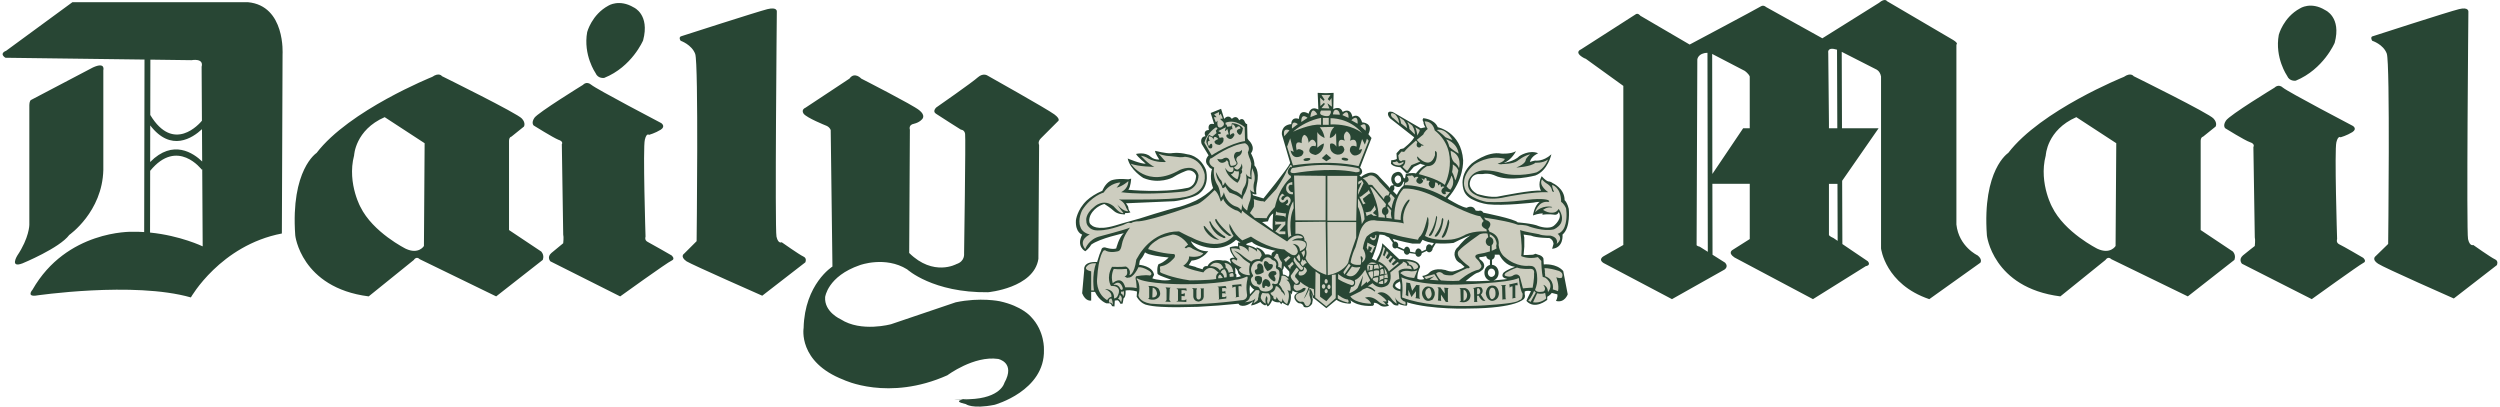
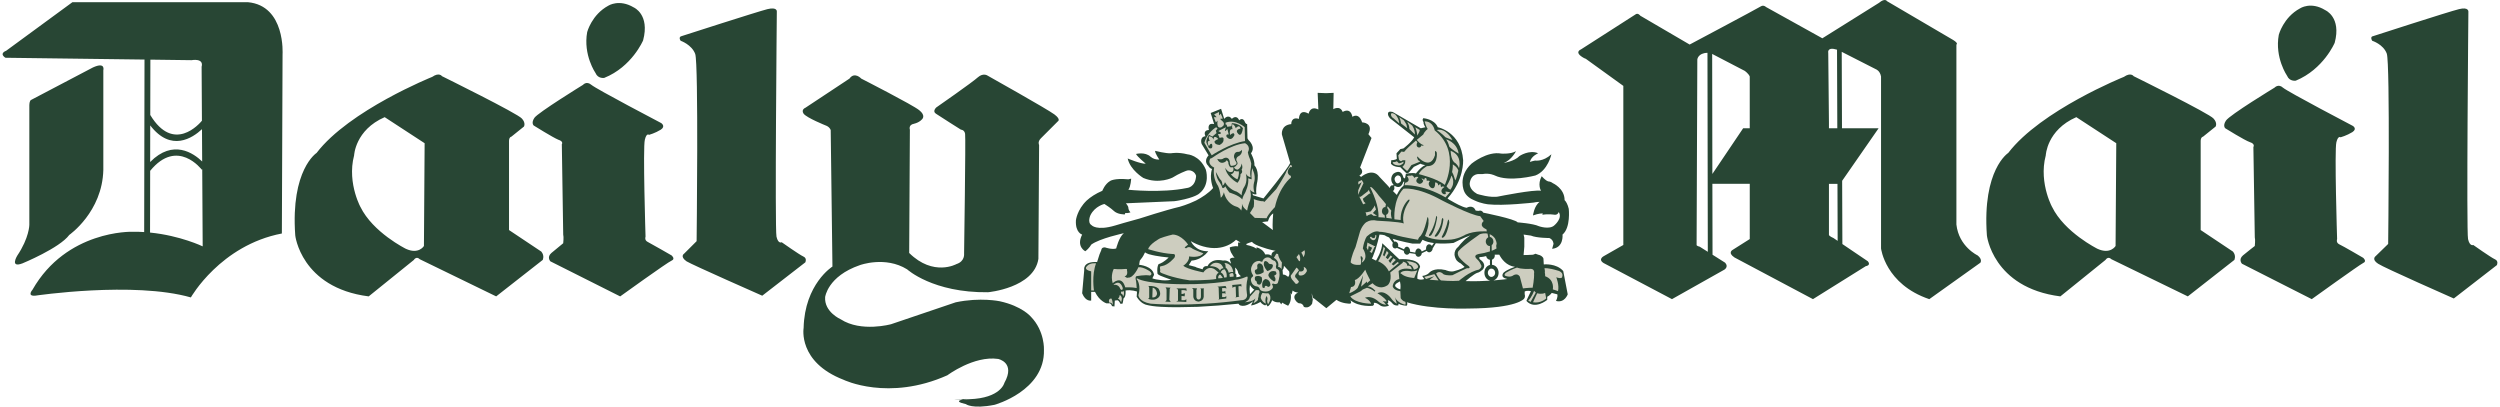
<svg xmlns="http://www.w3.org/2000/svg" fill="none" viewBox="0 0 166 27" height="27" width="166">
  <g id="Group 14">
    <g id="Group">
      <path fill="#284634" d="M84.149 14.999L84.517 15.275C84.471 14.861 84.541 14.168 84.541 14.168C84.263 14.352 84.195 14.698 84.195 14.698L83.803 14.744L84.149 14.999ZM99.255 17.995C99.209 17.903 99.139 17.835 99.023 17.835C98.909 17.835 98.793 17.949 98.793 18.111C98.793 18.273 98.909 18.387 99.023 18.387C99.161 18.387 99.278 18.273 99.278 18.111C99.277 18.066 99.255 18.041 99.255 17.995ZM99.246 16.913C99.252 16.933 99.255 16.957 99.255 16.981C99.254 17.038 99.236 17.093 99.203 17.14C99.17 17.187 99.123 17.222 99.07 17.242V17.582C99.133 17.588 99.195 17.608 99.251 17.639C99.307 17.671 99.355 17.713 99.394 17.764C99.468 17.864 99.508 17.985 99.508 18.11C99.508 18.359 99.367 18.56 99.16 18.622C99.73 18.578 100.086 18.526 100.086 18.526C99.531 18.41 99.854 18.087 99.854 18.087C100.108 17.879 100.592 17.717 100.592 17.717C100.016 17.647 99.694 17.187 99.553 16.911H99.246V16.913ZM98.956 18.636C98.735 18.599 98.564 18.383 98.564 18.111C98.564 17.85 98.722 17.64 98.932 17.592V17.253C98.869 17.244 98.81 17.214 98.765 17.169C98.72 17.124 98.69 17.066 98.679 17.003L98.678 17.004C98.448 17.072 98.239 17.072 98.239 17.072C98.193 17.188 98.285 17.234 98.285 17.234C98.77 17.58 98.448 17.903 98.448 17.903C98.218 18.111 98.102 18.111 98.102 18.111C97.872 18.181 97.317 18.665 97.317 18.665C97.934 18.684 98.499 18.665 98.956 18.636ZM92.636 16.497C92.677 16.497 92.718 16.485 92.752 16.46L93.212 16.659C93.212 16.797 93.304 16.914 93.42 16.914C93.492 16.914 93.555 16.868 93.591 16.802L93.982 16.859C94.007 16.975 94.086 17.052 94.181 17.052C94.287 17.052 94.394 16.954 94.409 16.813L94.735 16.659C94.773 16.716 94.831 16.753 94.897 16.753C95.011 16.753 95.127 16.637 95.127 16.498L95.335 16.154C95.727 16.185 96.121 16.177 96.511 16.131C97.134 15.806 97.642 15.623 97.642 15.623C97.456 15.76 97.271 15.877 97.155 16.015C97.039 16.13 96.932 16.253 96.833 16.383C96.75 16.444 96.683 16.524 96.638 16.617C96.594 16.71 96.573 16.812 96.579 16.915C96.596 17.046 96.643 17.172 96.716 17.283C96.832 17.421 96.994 17.492 96.994 17.492L97.249 17.722C97.04 17.884 96.579 17.998 96.579 17.998C96.324 18.092 95.98 17.93 95.98 17.93C95.172 17.746 94.896 18.114 94.896 18.114C94.734 18.298 94.434 18.322 94.434 18.322L94.572 18.53C94.272 18.623 94.112 18.507 94.112 18.507C94.088 18.115 94.296 17.723 94.296 17.723C94.203 17.101 92.911 17.215 92.911 17.215L92.59 16.913L92.52 16.843L91.782 16.151C91.782 16.36 91.689 16.659 91.575 16.914C91.483 17.12 91.367 17.306 91.367 17.306L91.091 17.166C91.143 17.09 91.182 17.004 91.205 16.914C91.435 16.36 91.597 15.575 91.597 15.575C91.735 15.575 91.852 15.599 91.943 15.622C92.013 15.668 92.059 15.691 92.059 15.691C92.113 15.717 92.171 15.741 92.234 15.767L92.489 16.128C92.465 16.17 92.452 16.218 92.452 16.267C92.451 16.405 92.52 16.497 92.636 16.497ZM95.211 16.138L95.076 16.329C95.057 16.298 95.031 16.271 95 16.252C94.968 16.233 94.933 16.223 94.896 16.221C94.78 16.221 94.688 16.335 94.688 16.497C94.688 16.519 94.69 16.542 94.695 16.561L94.401 16.699C94.37 16.591 94.276 16.496 94.181 16.496C94.067 16.496 93.974 16.634 93.974 16.773L93.623 16.712C93.626 16.695 93.628 16.677 93.628 16.659C93.628 16.521 93.534 16.38 93.42 16.38C93.333 16.38 93.262 16.458 93.231 16.554L92.823 16.37C92.837 16.338 92.844 16.303 92.843 16.267C92.843 16.151 92.751 16.037 92.635 16.037C92.616 16.037 92.598 16.04 92.581 16.047L92.473 15.852H92.471C93.058 16.043 93.787 16.176 93.787 16.176H94.295L94.457 15.921C94.666 16.038 94.936 16.105 95.211 16.138ZM92.477 12.2C92.496 12.224 92.514 12.245 92.533 12.265L92.504 12.317C92.488 12.307 92.47 12.301 92.452 12.3C92.359 12.3 92.29 12.392 92.29 12.485L92.268 12.462L92.082 12.254L92.014 12.185L91.599 11.747C91.114 11.101 90.376 11.747 90.376 11.747L90.262 11.654C90.653 11.423 90.308 11.124 90.308 11.124L91.069 9.163L90.861 8.91C91.231 8.148 90.447 8.125 90.447 8.125C90.215 7.434 89.8 7.757 89.8 7.757C89.663 7.088 89.154 7.434 89.154 7.434C88.97 6.973 88.532 7.249 88.532 7.249L88.553 6.165L88.047 6.187L87.493 6.165L87.539 7.271C86.987 6.995 86.893 7.549 86.893 7.549C86.248 7.179 86.248 7.894 86.248 7.894C85.716 7.732 85.74 8.24 85.74 8.24C85.025 8.309 85.118 8.932 85.118 8.932L85.67 10.823C85.532 11.169 83.895 13.176 83.895 13.176L83.203 12.968L83.156 12.853C83.317 12.946 83.433 12.899 83.433 12.899C83.365 12.669 83.456 12.208 83.456 12.208C83.664 11.308 83.295 10.985 83.295 10.985C83.317 10.616 83.064 10.178 83.064 10.178C83.41 9.74 82.903 9.302 82.903 9.302L82.833 9.186L82.81 8.24C82.718 8.24 82.672 8.124 82.672 8.124C82.533 7.732 82.28 7.987 82.28 7.987C82.095 7.572 81.795 7.894 81.795 7.894C81.541 7.549 81.287 7.894 81.287 7.894L81.08 7.225L80.388 7.501L80.619 8.239C80.111 8.124 80.273 8.632 80.273 8.632C79.835 8.654 80.042 9.046 80.042 9.046C79.627 9.092 79.788 9.554 79.788 9.554L80.249 10.315C79.88 10.73 80.227 11.007 80.227 11.007C80.343 11.215 80.481 11.215 80.481 11.215C80.273 11.838 80.55 12.484 80.55 12.484C80.25 12.83 79.812 13.106 79.42 13.313C78.844 13.59 78.336 13.729 78.336 13.729C77.436 13.937 75.661 14.513 75.661 14.513C75.038 14.673 74.046 14.973 74.046 14.973C72.801 15.344 72.478 14.951 72.478 14.951C72.178 14.766 72.409 14.281 72.409 14.281C72.709 13.682 73.332 13.543 73.332 13.543C73.77 13.821 73.931 13.982 73.931 13.982C74.207 14.26 74.693 14.236 74.693 14.236L74.716 14.144C74.923 14.167 75.061 14.098 75.061 14.098C74.923 13.96 74.923 13.798 74.923 13.798C74.923 13.683 74.762 13.499 74.762 13.499L77.967 13.36C78.083 13.339 78.175 13.339 78.267 13.314C79.374 13.107 79.628 12.853 79.628 12.853C80.389 12.253 80.067 11.261 80.067 11.261C79.651 10.293 78.844 10.246 78.844 10.246C78.221 10.085 77.76 10.177 77.76 10.177C77.414 10.201 76.7 10.016 76.7 10.016C76.676 10.154 76.976 10.592 76.976 10.592C76.873 10.601 76.768 10.59 76.669 10.558C76.57 10.527 76.479 10.476 76.4 10.408C76.031 10.062 75.431 10.224 75.431 10.224C75.523 10.408 76.078 10.87 76.078 10.87C75.754 10.893 74.879 10.524 74.879 10.524C75.04 11.286 75.916 11.816 75.916 11.816C76.954 12.254 77.853 11.793 77.853 11.793C78.292 11.517 78.73 11.355 78.73 11.355C78.796 11.325 78.868 11.309 78.941 11.309C79.013 11.31 79.085 11.326 79.151 11.357C79.216 11.387 79.275 11.432 79.322 11.487C79.368 11.543 79.403 11.608 79.422 11.678C79.376 12.462 78.799 12.485 78.799 12.485C77.138 12.831 74.924 12.6 74.924 12.6C75.085 12.392 75.109 11.862 75.109 11.862L74.924 11.908C73.956 11.816 73.701 12.024 73.701 12.024C73.356 12.231 73.194 12.669 73.194 12.669C72.756 12.854 72.41 13.084 72.156 13.315C71.51 13.939 71.441 14.63 71.441 14.63C71.395 15.46 71.856 15.576 71.856 15.576C71.441 16.382 72.063 16.683 72.063 16.683C72.34 16.477 72.455 16.245 72.455 16.245C73.009 15.831 74.623 15.484 74.623 15.484C74.3 15.739 74.115 16.498 74.115 16.498C73.839 16.591 73.377 16.428 73.377 16.428C73.124 16.407 73.124 16.614 73.124 16.614L73.008 16.89L72.847 17.398C71.855 17.352 71.993 17.928 71.993 17.928L71.855 19.473C72.086 20.049 72.454 19.957 72.454 19.957V19.381H72.708C73.008 20.004 73.469 20.142 73.469 20.142H73.608C73.769 20.096 73.839 20.328 73.839 20.328L74 20.35L74.023 19.957L74.207 19.936C74.323 19.982 74.391 20.166 74.391 20.166H74.529C74.575 20.073 74.599 19.82 74.599 19.82C74.783 19.704 74.736 19.29 74.736 19.29C75.106 19.22 75.498 19.36 75.498 19.36L75.475 19.704C75.751 20.166 76.098 20.235 76.098 20.235C76.329 20.303 76.674 20.35 77.09 20.373C77.805 20.419 78.704 20.395 79.535 20.373C80.436 20.328 81.336 20.258 82.234 20.165C82.326 20.302 82.371 20.281 82.371 20.281C82.763 20.418 83.201 20.003 83.201 20.003L83.064 20.281C83.364 20.257 83.687 20.049 83.687 20.049C83.767 20.159 83.88 20.24 84.009 20.281L84.079 20.211L84.171 20.349C84.355 20.256 84.471 19.935 84.471 19.935C84.68 20.119 84.979 20.072 84.979 20.072L85.072 20.21L85.139 20.094C85.277 20.188 85.532 20.302 85.532 20.302C85.81 19.956 85.694 19.45 85.694 19.45L85.763 19.564L85.831 19.288C85.969 19.426 86.202 19.426 86.202 19.426C85.763 19.61 86.016 19.934 86.016 19.934C86.07 20.025 86.151 20.097 86.248 20.14C86.321 20.131 86.395 20.15 86.454 20.193C86.514 20.236 86.556 20.3 86.57 20.372C86.916 20.534 87.124 20.164 87.124 20.164L87.171 19.888C87.101 19.726 87.101 19.472 87.101 19.472L87.171 19.772L87.285 19.841L88.069 20.464L88.739 19.909C89.108 20.164 89.616 20.164 89.616 20.164C89.799 20.164 89.662 19.934 89.662 19.934C90.262 20.418 91.161 20.302 91.161 20.302C91.298 20.188 91.207 20.119 91.207 20.119C91.369 20.049 91.645 20.281 91.645 20.281C91.875 20.441 92.221 20.302 92.221 20.302C92.199 20.188 92.083 20.165 92.083 20.165C92.246 20.165 92.153 19.935 92.153 19.935C92.313 19.956 92.453 20.141 92.453 20.141C92.59 20.327 92.845 20.281 92.845 20.281L92.867 20.165C93.029 20.281 93.396 20.302 93.396 20.302C93.491 20.21 93.42 20.072 93.42 20.072C95.081 20.581 97.547 20.486 97.547 20.486C100.754 20.465 101.192 19.841 101.192 19.841C101.308 19.702 101.239 19.542 101.239 19.542V19.358C101.401 19.264 101.654 19.334 101.654 19.334L101.422 19.819L101.354 19.981C101.907 20.603 102.737 19.911 102.737 19.911V19.703C102.899 19.635 103.037 19.45 103.037 19.45L103.407 19.543C103.454 19.751 103.315 19.981 103.315 19.981C103.891 20.141 104.097 19.543 104.097 19.543L103.799 17.996C103.338 17.466 102.507 17.558 102.507 17.558L102.484 17.166C102.437 17.028 102.277 16.936 102.138 16.913L101.96 16.849L101.792 16.913C101.537 16.935 101.168 16.935 101.168 16.935V16.913L101.214 16.381V15.783L101.168 15.575L101.654 15.644C102.023 15.805 102.877 15.805 102.877 15.805C103.153 15.92 103.153 16.197 103.153 16.197L103.061 16.521C103.845 16.451 103.752 15.575 103.752 15.575C104.305 15.113 104.166 13.867 104.166 13.867C104.096 13.568 103.982 13.383 103.912 13.313L103.89 13.292C103.89 12.506 103.106 12.161 103.106 12.161C102.968 12.045 102.806 12.045 102.806 12.045C102.622 11.999 102.368 11.699 102.368 11.699C102.068 12.252 102.322 12.667 102.322 12.667C101.86 12.574 99.552 13.036 99.552 13.036C99 13.175 98.078 12.875 98.078 12.875C97.5 12.552 97.594 12.137 97.594 12.137C97.708 11.468 98.262 11.56 98.262 11.56H98.424C98.909 11.468 99.254 11.652 99.254 11.652C100.222 12.113 101.951 11.652 101.951 11.652C102.781 11.329 103.013 10.245 103.013 10.245C102.459 10.753 101.929 10.661 101.929 10.661C101.812 10.684 101.697 10.715 101.583 10.753C101.676 10.361 102.136 10.176 102.136 10.176C101.537 9.923 100.892 10.361 100.892 10.361C100.569 10.707 99.853 10.822 99.853 10.822C100.383 10.615 100.661 10.038 100.661 10.038C100.315 10.245 99.693 10.199 99.693 10.199C98.746 10.014 97.709 10.867 97.709 10.867C96.762 11.744 97.224 12.713 97.224 12.713C97.34 12.989 97.616 13.197 97.916 13.312C98.354 13.521 98.814 13.567 98.814 13.567C99.807 13.682 101.837 13.451 101.837 13.451C102.021 13.405 102.229 13.405 102.229 13.405C101.859 13.682 101.791 14.305 101.791 14.305C102.159 14.167 102.436 14.167 102.436 14.167L102.414 14.26C102.852 14.19 103.22 14.26 103.22 14.26C103.452 14.281 103.498 14.076 103.498 14.076C103.774 14.49 103.22 14.952 103.22 14.952C102.897 15.275 102.183 15.02 102.183 15.02C101.791 14.836 100.775 14.766 100.775 14.766C100.591 14.536 98.492 14.121 98.492 14.121C98.376 13.913 98.169 14.005 98.169 14.005L97.984 13.982C97.8 13.543 97.385 13.798 97.385 13.798C97.086 13.752 96.601 13.475 96.323 13.313C96.185 13.245 96.117 13.176 96.117 13.176C97.223 11.953 97.153 10.639 97.153 10.639C97.016 8.747 95.471 8.448 95.471 8.448C95.241 7.894 94.503 7.848 94.503 7.848L94.457 7.964L94.525 8.125C94.503 8.241 94.641 8.449 94.641 8.449L94.341 8.518L92.473 7.434C92.013 7.319 92.197 7.71 92.197 7.71L92.289 7.848L93.903 9.117C93.741 9.439 93.189 9.855 93.189 9.855L92.981 9.901L92.726 10.177L92.75 10.547C92.634 10.639 92.379 10.639 92.379 10.639L92.358 10.87C92.518 11.101 92.98 11.101 92.98 11.101L93.348 11.47C93.464 11.539 93.557 11.447 93.557 11.447L93.879 11.079L94.317 10.871C94.433 10.94 94.641 10.963 94.641 10.963C94.342 11.079 94.019 11.517 94.019 11.517C93.765 11.447 93.349 11.539 93.349 11.539L93.303 11.793L93.29 11.854L93.189 11.793C93.027 11.125 92.519 11.539 92.519 11.539C92.437 11.628 92.388 11.742 92.38 11.862C92.373 11.983 92.407 12.102 92.477 12.2ZM92.488 12.683C92.543 12.657 92.589 12.578 92.589 12.484C92.589 12.457 92.583 12.431 92.572 12.406L92.603 12.329C92.675 12.388 92.765 12.419 92.858 12.419C93.096 12.411 93.188 12.068 93.188 12.068H93.246L93.188 12.344C92.956 12.483 92.75 12.944 92.75 12.944L92.488 12.683ZM92.632 12.024C92.508 11.768 92.773 11.653 92.773 11.653C93.096 11.607 93.028 12.022 93.028 12.022C92.941 12.13 92.871 12.171 92.814 12.176C92.689 12.186 92.634 12.026 92.632 12.024ZM80.042 16.889C79.857 17.052 79.534 17.282 79.119 17.305L78.934 17.603L79.373 17.719L79.465 17.765L79.857 17.881C79.857 17.881 79.88 17.627 80.181 17.673C80.181 17.673 80.388 17.118 81.218 17.304C81.218 17.304 81.357 17.258 81.541 17.35C81.611 17.396 81.679 17.443 81.748 17.511L81.656 17.211C81.656 17.211 81.748 17.073 81.978 17.118C81.978 17.118 81.886 17.026 81.817 16.888C81.719 16.753 81.663 16.593 81.656 16.427C81.656 16.427 81.932 16.312 82.209 16.359V16.104H82.37L82.07 15.92C82.07 15.92 81.309 16.773 79.879 16.359C79.596 16.279 79.325 16.163 79.072 16.013C79.072 16.013 79.349 16.705 80.226 16.681C80.227 16.681 80.158 16.773 80.042 16.889ZM76.329 16.889C76.79 17.027 77.598 17.098 77.598 17.098C77.528 17.166 77.459 17.235 77.391 17.282C77.137 17.49 76.93 17.536 76.93 17.536C76.791 17.766 76.861 18.183 76.861 18.183C76.93 18.275 77.137 18.343 77.322 18.413C77.553 18.505 77.783 18.575 77.783 18.575C77.501 18.632 77.211 18.632 76.93 18.575C76.675 18.551 76.515 18.48 76.515 18.48L76.63 18.25C76.538 17.65 75.638 17.582 75.638 17.582L75.684 17.306C75.799 17.166 75.915 17.006 75.962 16.89C75.99 16.848 76.013 16.801 76.031 16.753C76.077 16.799 76.192 16.845 76.308 16.89L76.329 16.889ZM92.752 18.804C92.682 18.85 92.636 18.896 92.636 18.988C92.636 18.988 92.682 19.125 92.982 19.218C92.982 19.218 93.028 18.965 92.958 18.688C92.957 18.688 92.843 18.734 92.752 18.804ZM82.234 18.387L82.395 18.341C82.395 18.341 82.234 18.203 82.211 18.111C82.211 18.111 82.211 17.927 82.004 17.765L82.026 17.927V18.157L82.095 18.227V18.411L82.234 18.387ZM82.972 19.196L82.995 19.542L83.295 19.218C83.271 19.218 83.248 19.212 83.227 19.2C83.207 19.188 83.19 19.171 83.179 19.15C83.064 19.057 82.995 18.92 82.995 18.92L82.972 19.196ZM84.014 16.898C84.189 16.878 84.336 16.89 84.419 16.99C84.417 16.843 84.481 16.696 84.701 16.659C84.701 16.659 84.217 16.566 83.778 16.404C83.502 16.312 83.225 16.196 83.133 16.058L82.925 16.128L82.763 16.196V16.265C82.763 16.265 83.201 16.333 83.433 16.52V16.426C83.433 16.427 83.852 16.506 84.014 16.898ZM85.231 17.811C85.231 17.765 85.254 17.719 85.254 17.649L85.6 18.02C85.6 18.02 85.668 18.25 85.531 18.388C85.531 18.388 85.463 18.32 85.37 18.274C85.313 18.245 85.249 18.229 85.185 18.228L85.163 17.928C85.163 17.927 85.209 17.881 85.231 17.811ZM57.187 5.219C57.187 5.219 60.623 6.972 61.038 7.318C61.476 7.664 61.245 7.894 61.245 7.894C61.245 7.894 61.084 8.124 60.692 8.217C60.299 8.286 60.416 8.609 60.416 8.609L60.37 16.797C61.984 18.388 63.507 17.535 63.507 17.535C64.083 17.351 64.015 16.843 64.015 16.843C64.015 16.843 64.13 9.141 64.083 8.886C64.037 8.61 63.807 8.61 63.807 8.61C63.807 8.61 62.377 7.71 62.146 7.549C61.892 7.388 62.169 7.135 62.169 7.135C62.169 7.135 64.591 5.451 64.937 5.128C65.283 4.828 65.56 5.012 65.56 5.012C65.56 5.012 69.55 7.25 70.011 7.596C70.472 7.942 70.242 8.057 70.242 8.057L69.112 9.187C68.881 9.418 68.996 9.625 68.996 9.625L68.95 17.19C68.65 19.127 65.606 19.405 65.606 19.405C61.938 19.451 60.232 17.883 60.232 17.883C58.779 16.983 57.095 17.605 57.095 17.605C54.951 18.343 54.789 19.727 54.789 19.727C54.719 20.72 55.827 21.203 55.827 21.203C57.188 22.08 59.171 21.526 59.171 21.526C60.854 20.95 63.46 20.073 63.46 20.073C65.098 19.727 66.389 20.004 66.389 20.004C67.865 20.328 68.442 21.02 68.442 21.02C69.387 21.988 69.318 23.233 69.318 23.233C69.387 25.956 66.043 26.878 66.043 26.878C64.544 27.177 64.13 26.832 64.13 26.832C63.068 26.6 64.198 26.486 64.198 26.486C64.198 26.486 62.261 26.6 64.36 26.507C66.459 26.439 66.69 25.425 66.69 25.425C67.451 24.063 66.275 23.833 66.275 23.833C64.66 23.603 62.908 24.917 62.908 24.917C58.987 26.669 56.012 25.217 56.012 25.217C52.968 24.041 53.36 21.78 53.36 21.78C53.429 18.852 55.274 17.699 55.274 17.699L55.159 8.634C55.067 8.403 54.836 8.335 54.836 8.335C54.836 8.335 53.567 7.827 53.36 7.55C53.175 7.273 53.475 7.158 53.475 7.158L56.404 5.22C56.748 4.735 57.187 5.219 57.187 5.219ZM0.357 3.835C-0.081 3.535 0.404 3.374 0.404 3.374L4.809 0.145H16.456C18.969 0.375 18.762 3.604 18.762 3.604L18.716 15.504C14.633 16.288 12.673 19.749 12.673 19.749C8.867 18.665 2.341 19.633 2.341 19.633C1.764 19.679 2.156 19.241 2.156 19.241C4.416 15.274 8.752 15.39 8.752 15.39C9.032 15.384 9.306 15.392 9.573 15.409L9.595 3.955L0.357 3.835ZM6.169 4.48C7.022 4.088 6.861 4.665 6.861 4.665V11.284C6.792 14.075 4.601 15.598 4.601 15.598C3.955 16.475 1.487 17.489 1.487 17.489C0.634 17.811 1.142 16.981 1.142 16.981C1.948 15.783 1.948 14.928 1.948 14.928V6.972C1.948 6.741 2.041 6.648 2.041 6.648L6.169 4.48ZM9.963 15.442C11.979 15.644 13.458 16.359 13.458 16.359L13.428 11.242L13.397 11.265C13.392 11.259 11.778 9.129 9.971 11.343L9.963 15.442ZM13.424 10.723L13.412 8.577C12.794 9.155 11.355 10.127 9.975 8.327L9.971 10.757C11.49 9.215 12.857 10.175 13.424 10.723ZM13.408 8.017L13.387 4.434C13.549 3.835 12.719 3.996 12.719 3.996L9.985 3.96L9.978 7.635C11.525 10.199 13.25 8.21 13.408 8.017ZM45.239 2.405C45.239 2.405 50.312 0.768 50.958 0.607C51.626 0.445 51.581 0.768 51.581 0.768C51.581 0.768 51.444 15.205 51.559 15.713C51.674 16.221 51.904 16.084 51.904 16.084C51.904 16.084 53.081 16.914 53.334 17.028C53.611 17.144 53.473 17.42 53.473 17.42L50.613 19.635C50.613 19.635 45.954 17.582 45.586 17.352C45.125 17.028 45.424 16.844 45.424 16.844L46.255 16.014C46.255 16.014 46.392 4.205 46.162 3.582C45.931 2.959 45.193 2.706 45.193 2.706C45.031 2.451 45.239 2.405 45.239 2.405ZM39.543 4.85C39.704 5.242 40.119 5.173 40.119 5.173C41.964 4.435 42.702 2.682 42.702 2.682C43.163 0.952 42.079 0.492 42.079 0.492C41.11 -0.085 40.396 0.376 40.396 0.376C39.288 0.975 38.989 2.129 38.989 2.129C38.712 3.651 39.543 4.85 39.543 4.85ZM38.712 5.634C38.712 5.634 35.714 7.48 35.483 7.826C35.252 8.172 35.438 8.334 35.438 8.334C35.438 8.334 36.729 9.141 37.075 9.279C37.444 9.394 37.305 9.579 37.305 9.579L37.397 15.575C37.444 15.738 37.397 16.151 37.397 16.151C37.397 16.151 36.889 16.567 36.613 16.798C36.291 17.074 36.544 17.352 36.544 17.352L41.18 19.681C41.18 19.681 44.316 17.421 44.593 17.306C44.869 17.19 44.593 16.96 44.593 16.96C44.593 16.96 43.232 16.176 43.002 16.06C42.772 15.944 42.864 15.714 42.864 15.714C42.864 15.714 42.68 9.785 42.818 9.278C42.933 8.794 43.094 8.955 43.094 8.955C43.094 8.955 43.509 8.84 43.879 8.609C44.224 8.378 43.902 8.171 43.902 8.171C43.902 8.171 39.589 5.911 39.267 5.634C38.942 5.357 38.712 5.634 38.712 5.634ZM19.604 15.621C19.592 15.575 19.961 19.104 24.481 19.68L27.48 17.26C27.48 17.26 27.641 16.982 27.872 17.212L32.946 19.68L36.036 17.26C36.036 17.26 36.175 16.982 35.944 16.706L33.799 15.275V9.393C33.799 9.393 33.776 9.117 33.96 9.071L34.79 8.403C34.79 8.403 34.929 8.172 34.653 7.872C34.398 7.549 29.348 5.058 29.348 5.058C29.348 5.058 29.163 4.782 28.701 5.104C28.701 5.104 23.189 7.319 21.021 10.155C21.022 10.155 19.293 11.261 19.604 15.621ZM23.928 13.73C24.067 13.982 23.005 12.23 23.513 10.316C23.513 10.316 23.583 8.632 25.543 7.779L28.195 9.509L28.149 16.335C28.149 16.335 27.803 16.913 26.95 16.521C26.95 16.521 24.759 15.437 23.928 13.73ZM151.032 5.818C151.032 5.818 148.035 7.64 147.803 8.009C147.573 8.355 147.757 8.517 147.757 8.517C147.757 8.517 149.049 9.323 149.395 9.439C149.764 9.555 149.625 9.762 149.625 9.762L149.718 15.758C149.764 15.92 149.718 16.334 149.718 16.334C149.718 16.334 149.21 16.726 148.933 16.958C148.611 17.234 148.866 17.511 148.866 17.511L153.501 19.863C153.501 19.863 156.638 17.603 156.914 17.464C157.19 17.35 156.914 17.118 156.914 17.118C156.914 17.118 155.576 16.334 155.323 16.22C155.091 16.104 155.184 15.874 155.184 15.874C155.184 15.874 155 9.946 155.137 9.439C155.253 8.978 155.415 9.117 155.415 9.117C155.415 9.117 155.829 9.001 156.2 8.771C156.546 8.54 156.221 8.356 156.221 8.356C156.221 8.356 151.908 6.096 151.586 5.819C151.286 5.542 151.032 5.818 151.032 5.818ZM105.181 3.857C104.467 3.465 104.975 3.281 104.975 3.281L108.572 0.974C108.755 0.813 108.918 1.044 108.918 1.044L112.193 2.958C112.193 2.958 116.62 0.606 116.921 0.422C117.105 0.306 117.267 0.468 117.267 0.468L121.004 2.543L124.763 0.191C125.177 -0.155 125.293 0.075 125.293 0.075L129.698 2.659C130.067 2.889 129.905 2.958 129.905 2.958V14.906C130.067 16.38 131.313 16.959 131.313 16.959C131.659 17.235 131.497 17.444 131.497 17.444L128.105 19.864C125.177 18.872 124.901 16.497 124.901 16.497V5.08C124.831 4.688 124.555 4.595 124.555 4.595L122.291 3.442L122.308 8.516H124.74L122.319 12.005L122.334 16.205L124.026 17.35C124.256 17.627 123.888 17.673 123.888 17.673L120.381 19.863L115.17 17.096C114.685 16.772 115.054 16.588 115.054 16.588L116.184 15.873V12.206H113.702L113.712 16.914L114.548 17.443C114.802 17.719 114.501 17.903 114.501 17.903L111.019 19.863L106.475 17.464C106.083 17.21 106.497 17.004 106.497 17.004L107.789 16.266V5.703L105.298 3.905L105.181 3.857ZM121.978 3.299C121.29 3.085 121.396 3.512 121.396 3.512L121.442 8.148V8.518H121.997L121.978 3.299ZM122.008 12.207H121.442V15.598C121.464 15.69 121.742 15.805 121.742 15.805L122.02 15.994L122.008 12.207ZM113.701 11.551L115.745 8.517H116.183V5.08C116.115 4.896 115.861 4.711 115.861 4.711L113.688 3.581L113.701 11.551ZM113.376 3.507C112.739 3.521 112.702 3.951 112.702 3.951L112.654 16.267C112.654 16.335 112.862 16.381 112.862 16.381L113.398 16.72L113.376 3.507ZM131.929 15.621C131.917 15.575 132.286 19.104 136.807 19.68L139.805 17.26C139.805 17.26 139.967 16.982 140.197 17.212L145.271 19.68L148.361 17.26C148.361 17.26 148.499 16.982 148.269 16.706L146.125 15.275V9.393C146.125 9.393 146.103 9.117 146.287 9.071L147.117 8.403C147.117 8.403 147.255 8.172 146.979 7.872C146.725 7.549 141.674 5.058 141.674 5.058C141.674 5.058 141.49 4.782 141.027 5.104C141.027 5.104 135.515 7.319 133.347 10.155C133.346 10.155 131.617 11.261 131.929 15.621ZM136.253 13.73C136.391 13.982 135.33 12.23 135.839 10.316C135.839 10.316 135.907 8.632 137.868 7.779L140.52 9.509L140.474 16.335C140.474 16.335 140.128 16.913 139.274 16.521C139.274 16.521 137.083 15.437 136.253 13.73ZM157.56 2.405C157.56 2.405 162.609 0.768 163.279 0.607C163.924 0.445 163.901 0.768 163.901 0.768C163.901 0.768 163.764 15.367 163.878 15.875C163.994 16.381 164.224 16.267 164.224 16.267C164.224 16.267 165.4 17.098 165.655 17.212C165.931 17.328 165.792 17.604 165.792 17.604L162.933 19.819C162.933 19.819 158.274 17.766 157.906 17.512C157.444 17.213 157.744 17.006 157.744 17.006L158.574 16.198C158.574 16.198 158.712 4.183 158.482 3.56C158.252 2.937 157.514 2.707 157.514 2.707C157.352 2.428 157.56 2.405 157.56 2.405ZM151.863 5.035C152.025 5.427 152.439 5.357 152.439 5.357C154.285 4.595 155.023 2.843 155.023 2.843C155.483 1.136 154.399 0.675 154.399 0.675C153.431 0.076 152.717 0.559 152.717 0.559C151.608 1.159 151.311 2.313 151.311 2.313C151.033 3.835 151.863 5.035 151.863 5.035Z" clip-rule="evenodd" fill-rule="evenodd" id="Vector" />
      <path fill="#CDCDBF" d="M80.619 7.595L80.943 7.434V7.665L81.058 7.55L81.195 7.872L81.011 7.895L81.127 8.01C81.381 8.195 81.22 8.356 81.22 8.356L81.104 8.449C80.734 8.586 80.85 8.01 80.85 8.01L80.734 8.125L80.597 7.78H80.781L80.619 7.595Z" clip-rule="evenodd" fill-rule="evenodd" id="Vector_2" />
      <path fill="#CDCDBF" d="M80.273 9.047C80.55 9.069 80.573 9.278 80.573 9.278C80.595 8.885 80.895 9.231 80.895 9.231C80.798 9.262 80.71 9.317 80.641 9.393C80.641 9.624 80.987 9.624 80.987 9.624C81.287 9.461 81.241 9.278 81.241 9.278C81.287 9.023 80.987 9.162 80.987 9.162L80.871 8.908L81.056 8.885V8.793L80.895 8.701L81.403 8.447L81.333 8.655L81.379 8.701L81.494 8.562L81.587 8.932C81.356 8.885 81.448 9.093 81.448 9.093C81.579 9.234 81.684 9.247 81.76 9.217C81.825 9.186 81.877 9.134 81.909 9.069C82.048 8.908 81.886 8.838 81.886 8.838C81.703 8.907 81.679 8.977 81.679 8.977C81.587 8.492 81.84 8.584 81.84 8.584C81.772 8.354 81.84 8.238 81.84 8.238C82.025 8.33 82.048 8.514 82.048 8.514C82.324 8.214 82.37 8.537 82.37 8.537C82.001 8.606 82.163 8.814 82.163 8.814C82.249 8.951 82.317 8.972 82.371 8.938C82.488 8.862 82.531 8.511 82.531 8.511C82.324 8.212 81.793 8.158 81.793 8.188L81.771 8.376L81.493 8.422L81.447 8.283L81.379 8.261V8.145C82.047 7.891 82.647 8.444 82.647 8.444L82.67 9.367C81.678 9.506 80.456 10.312 80.456 10.312L79.971 9.482C80.133 8.814 80.755 8.444 80.755 8.444L80.848 8.537L80.732 8.675L80.778 8.836L80.502 9.067L80.271 8.951C80.172 9.127 80.076 9.297 80.11 9.482L80.271 9.828C80.594 9.967 80.479 9.574 80.479 9.574C80.387 9.459 80.271 9.712 80.271 9.712C80.064 9.32 80.341 9.343 80.341 9.343C80.227 9.231 80.273 9.047 80.273 9.047ZM72.778 17.488C72.478 18.273 72.639 19.287 72.639 19.287H72.454V18.018C71.924 17.902 72.154 17.696 72.154 17.696C72.362 17.419 72.778 17.488 72.778 17.488ZM73.792 19.817C73.908 20.001 73.884 20.256 73.884 20.256C73.838 20.072 73.653 20.094 73.653 20.094C73.562 19.817 73.792 19.817 73.792 19.817ZM74.23 19.817C74.346 19.75 74.346 19.587 74.346 19.587C74.6 19.701 74.438 20.072 74.438 20.072C74.392 19.91 74.23 19.817 74.23 19.817ZM73.93 18.919C74.3 18.849 74.392 19.195 74.392 19.195C74.553 19.357 74.553 19.125 74.553 19.125C74.345 18.479 73.93 18.919 73.93 18.919ZM74.437 19.357C74.552 19.404 74.599 19.311 74.599 19.311C74.691 19.518 74.575 19.68 74.575 19.68C74.552 19.496 74.437 19.496 74.437 19.496V19.357Z" clip-rule="evenodd" fill-rule="evenodd" id="Vector_3" />
      <path fill="#CDCDBF" d="M74.715 19.08C74.484 18.227 73.884 18.803 73.884 18.803C73.723 18.274 73.954 17.857 73.954 17.857C74.3 17.903 74.761 17.857 74.761 17.857C74.876 17.857 74.83 17.927 74.83 17.927C74.922 18.341 74.668 18.341 74.668 18.341C74.853 18.503 74.899 18.433 74.899 18.433C75.269 18.479 75.591 17.743 75.591 17.743C75.937 17.72 76.353 18.019 76.353 18.019C76.584 18.227 76.353 18.295 76.353 18.295C76.03 18.227 75.453 18.342 75.453 18.342C75.384 18.388 75.406 18.527 75.406 18.527C75.453 18.665 75.476 19.126 75.476 19.126C75.177 19.057 74.715 19.08 74.715 19.08ZM76.237 16.542C76.329 16.196 77.021 15.828 77.021 15.828C77.367 15.69 77.874 15.573 77.874 15.573C78.475 15.597 78.889 16.241 78.889 16.241L78.658 16.425L78.751 16.495C78.959 16.287 79.189 16.519 79.189 16.519C79.396 16.633 79.903 16.818 79.903 16.818C79.673 17.162 78.958 17.025 78.958 17.025C78.981 17.395 78.566 17.647 78.566 17.647C78.843 17.879 79.903 18.087 79.903 18.087C80.296 17.533 80.71 17.925 80.71 17.925C80.803 17.993 80.919 18.109 80.919 18.109C80.688 18.225 80.757 18.524 80.757 18.524C80.296 18.617 79.004 18.617 79.004 18.617C77.736 18.431 77.09 18.109 77.09 18.109C76.975 18.039 77.045 17.947 77.045 17.947L77.021 17.809C76.999 17.647 77.137 17.671 77.137 17.671C77.598 17.602 77.99 17.096 77.99 17.096C78.106 16.819 77.852 16.866 77.852 16.866C77.067 16.82 76.237 16.542 76.237 16.542Z" clip-rule="evenodd" fill-rule="evenodd" id="Vector_4" />
      <path fill="#CDCDBF" d="M80.343 17.674C80.642 17.26 81.057 17.536 81.057 17.536C81.15 17.604 81.242 17.812 81.242 17.812C81.057 17.812 81.011 17.975 81.011 17.975C80.85 17.649 80.343 17.674 80.343 17.674ZM80.896 18.48C80.85 18.296 81.012 18.227 81.012 18.227C81.104 18.295 81.196 18.457 81.196 18.457C81.103 18.48 80.896 18.48 80.896 18.48ZM81.057 18.09C81.265 18.182 81.288 18.434 81.288 18.434L81.449 18.412C81.496 18.066 81.311 17.882 81.311 17.882C81.103 17.904 81.057 18.09 81.057 18.09ZM81.288 17.466C81.404 17.535 81.38 17.765 81.38 17.765C81.542 17.881 81.588 18.111 81.588 18.111C81.704 18.041 81.888 18.065 81.888 18.065C81.795 17.419 81.288 17.466 81.288 17.466ZM81.634 18.204L81.657 18.387L81.91 18.366C81.933 18.228 81.864 18.136 81.864 18.136C81.727 18.111 81.634 18.204 81.634 18.204ZM83.249 13.222C83.295 13.406 83.249 13.73 83.249 13.73C83.179 13.868 82.995 14.144 82.995 14.144L83.317 14.468L84.103 14.49C84.195 14.214 84.655 13.752 84.655 13.752C84.955 12.368 85.715 11.791 85.715 11.791V11.676C85.532 11.63 85.509 11.445 85.509 11.445C85.507 11.374 85.523 11.303 85.555 11.239C85.588 11.174 85.635 11.119 85.693 11.077C85.785 11.169 85.785 11.007 85.785 11.007C85.739 10.961 85.669 10.961 85.669 10.961L85.623 11.053L85.417 11.376C85.324 11.675 84.746 12.552 84.746 12.552C84.563 12.737 83.962 13.405 83.962 13.405L83.87 13.359C83.664 13.384 83.249 13.222 83.249 13.222ZM84.587 17.12L84.747 16.843L84.863 16.867C84.909 17.189 85.118 17.419 85.118 17.419L85.094 17.881C85.026 17.719 84.864 17.719 84.864 17.719C84.979 17.305 84.587 17.12 84.587 17.12ZM83.547 19.264H83.386L82.994 19.702C82.971 19.957 82.648 20.073 82.648 20.073C83.271 20.027 83.364 19.797 83.364 19.797C83.332 19.916 83.285 20.032 83.225 20.141C83.616 19.934 83.525 19.843 83.525 19.843C83.595 19.611 83.571 19.588 83.571 19.588C83.595 19.472 83.616 19.451 83.616 19.451C83.664 19.264 83.547 19.264 83.547 19.264ZM83.825 19.45C84.079 19.496 84.217 19.471 84.217 19.471C84.541 19.771 84.195 20.209 84.195 20.209C84.103 20.001 84.149 19.91 84.149 19.91C84.195 19.796 84.103 19.655 84.103 19.655C83.963 19.841 84.055 20.163 84.055 20.163C83.778 20.047 83.711 19.771 83.711 19.771C83.711 19.588 83.825 19.45 83.825 19.45ZM86.407 16.774L86.616 16.613C86.708 16.843 86.548 17.073 86.548 17.073C86.52 16.966 86.472 16.864 86.407 16.774ZM86.085 17.073C86.155 17.006 86.247 16.867 86.247 16.867C86.385 17.073 86.315 17.352 86.315 17.352C86.201 17.282 86.247 17.328 86.247 17.328L86.085 17.073Z" clip-rule="evenodd" fill-rule="evenodd" id="Vector_5" />
-       <path fill="#CDCDBF" d="M86.015 14.744V15.528C86.685 15.459 86.615 15.966 86.615 15.966C86.892 16.059 86.708 16.542 86.708 16.542C86.824 16.82 86.686 17.143 86.686 17.143C87.032 17.949 88.069 18.249 88.069 18.249L88.023 14.72L86.015 14.744ZM85.877 13.359L85.901 13.821C85.531 14.605 85.739 15.666 85.739 15.666C85.699 15.672 85.662 15.688 85.63 15.712C85.598 15.736 85.572 15.767 85.555 15.803C85.301 14.144 85.877 13.359 85.877 13.359ZM87.353 18.019L87.33 19.75L88.068 20.349L88.692 19.796V18.228L88.437 18.249V19.588L88.068 20.002L87.653 19.702V18.228L87.353 18.019Z" clip-rule="evenodd" fill-rule="evenodd" id="Vector_6" />
-       <path fill="#CDCDBF" d="M88.046 18.826C88.113 18.826 88.162 18.779 88.162 18.688C88.162 18.597 88.113 18.528 88.046 18.528C87.999 18.528 87.953 18.596 87.953 18.688C87.953 18.78 88 18.826 88.046 18.826ZM88.254 19.196C88.3 19.196 88.346 19.126 88.346 19.058C88.346 18.966 88.3 18.896 88.254 18.896C88.184 18.896 88.138 18.966 88.138 19.058C88.138 19.126 88.184 19.196 88.254 19.196ZM88.068 19.472C88.114 19.472 88.162 19.404 88.162 19.335C88.162 19.265 88.114 19.197 88.068 19.197C88 19.197 87.954 19.265 87.954 19.335C87.954 19.404 88 19.472 88.068 19.472ZM87.884 19.172C87.954 19.172 88 19.104 88 19.011C88 18.942 87.954 18.872 87.884 18.872C87.817 18.872 87.77 18.942 87.77 19.011C87.77 19.104 87.816 19.172 87.884 19.172ZM85.901 17.305C85.878 17.12 85.969 17.097 85.969 17.097C86.061 17.327 86.247 17.466 86.247 17.466V17.444C86.315 17.604 86.523 17.766 86.523 17.766C86.547 17.928 86.386 17.928 86.386 17.928C86.085 17.674 85.901 17.305 85.901 17.305ZM86.361 17.443C86.477 17.305 86.454 17.189 86.454 17.189C86.523 17.304 86.57 17.304 86.57 17.304L86.639 17.258L86.777 17.465C86.615 17.488 86.522 17.673 86.522 17.673C86.386 17.603 86.361 17.443 86.361 17.443ZM85.509 17.649L85.669 17.881C85.669 17.789 85.716 17.719 85.716 17.719L85.901 17.535L85.809 17.373L85.623 17.581C85.577 17.603 85.509 17.649 85.509 17.649ZM85.256 17.236L85.393 17.419C85.417 17.327 85.463 17.305 85.463 17.305L85.693 17.097L85.555 17.005L85.256 17.236ZM84.679 14.675V14.929L84.747 14.906L85.093 14.883L84.679 15.367L84.955 15.551H85.347V15.367H84.933L85.347 14.906V14.698L85.277 14.721H84.747L84.679 14.675ZM84.725 14.099L84.701 14.329L84.747 14.283L85.277 14.352L85.347 14.445L85.393 14.168H85.301L84.817 14.099L84.725 14.03V14.099ZM85.139 12.854L85.301 12.969L85.185 13.015C85.001 13.176 85.117 13.268 85.117 13.268C85.231 13.338 85.255 13.2 85.255 13.2C85.438 12.946 85.577 13.084 85.577 13.084C85.809 13.245 85.647 13.499 85.647 13.499L85.577 13.592L85.555 13.66L85.371 13.592L85.464 13.523C85.556 13.453 85.532 13.339 85.532 13.339C85.486 13.131 85.371 13.339 85.371 13.339C85.093 13.615 84.956 13.315 84.956 13.315C84.839 13.106 85.139 12.854 85.139 12.854ZM85.809 12.092V12.277C85.531 12.207 85.554 12.484 85.554 12.484C85.622 12.806 85.854 12.76 85.854 12.76V12.899C85.53 12.945 85.416 12.644 85.416 12.644C85.301 12.116 85.809 12.092 85.809 12.092ZM86.015 14.628H88.022V11.677L85.924 11.654L86.015 14.628ZM85.855 8.748C86.387 8.284 87.03 7.966 87.721 7.825V8.286C87.031 8.194 85.855 8.748 85.855 8.748ZM88.346 7.849V8.263C89.775 8.217 90.445 8.84 90.445 8.84C89.59 7.801 88.346 7.849 88.346 7.849ZM87.838 7.825V8.287H88.23V7.825H87.838ZM85.277 9.047C85.14 8.402 85.623 8.655 85.623 8.655L85.277 9.047ZM85.785 8.54C85.739 7.872 86.177 8.241 86.177 8.241L85.785 8.54ZM86.407 8.102C86.386 7.434 86.823 7.826 86.823 7.826L86.407 8.102ZM87.008 7.78C87.1 6.903 87.47 7.595 87.47 7.595L87.008 7.78ZM87.722 7.341H88.346C88.439 7.479 88.254 7.686 88.254 7.686C88.046 7.756 87.838 7.664 87.838 7.664C87.516 7.595 87.722 7.341 87.722 7.341ZM87.746 6.303H88.346L88.162 6.58L88.276 6.696L88.414 6.51L88.438 7.087L88.138 6.857L88.276 7.203L87.746 7.179L87.976 6.902L87.908 6.833L87.676 7.041L87.653 6.487L87.884 6.696L87.954 6.626L87.746 6.303ZM90.329 8.356L90.674 8.679C90.791 7.964 90.329 8.356 90.329 8.356ZM90.145 8.217L89.729 7.986C90.213 7.503 90.145 8.217 90.145 8.217ZM89.13 7.641L89.544 7.826C89.544 7.111 89.13 7.641 89.13 7.641ZM88.968 7.618C88.922 7.294 88.738 7.294 88.738 7.294C88.53 7.248 88.507 7.594 88.507 7.594L88.968 7.618ZM85.901 11.147C88.114 10.708 90.099 11.147 90.099 11.147C90.375 11.193 90.261 11.4 90.261 11.4C90.052 11.469 89.961 11.423 89.961 11.423C88.254 11.077 85.97 11.492 85.97 11.492C85.624 11.515 85.694 11.354 85.694 11.354C85.764 11.1 85.901 11.147 85.901 11.147ZM88.138 11.677V14.653H90.052L90.121 11.677H88.138ZM90.052 14.744H88.138L88.162 18.273C89.222 18.09 89.522 17.443 89.522 17.443C89.568 17.119 90.051 15.782 90.051 15.782L90.052 14.744ZM88.852 18.182V18.528C89.268 18.804 89.775 18.942 89.775 18.942C89.984 18.872 89.891 18.687 89.891 18.687C89.824 18.633 89.745 18.594 89.661 18.573C89.223 18.528 88.852 18.182 88.852 18.182ZM89.569 17.512L89.683 17.628L89.268 18.228L89.198 18.066L89.569 17.512ZM89.774 17.697L89.384 18.25C89.983 18.642 90.329 17.72 90.329 17.72C89.983 17.811 89.774 17.697 89.774 17.697ZM90.168 13.176V13.73C90.375 14.099 90.421 14.883 90.421 14.883L90.606 14.561C90.583 13.752 90.168 13.176 90.168 13.176ZM88.83 19.564V19.818C89.014 19.98 89.498 20.094 89.498 20.094C89.614 20.048 89.498 19.888 89.498 19.888C89.223 19.888 88.83 19.564 88.83 19.564Z" clip-rule="evenodd" fill-rule="evenodd" id="Vector_7" />
      <path fill="#CDCDBF" d="M89.591 19.472L89.707 19.058C90.099 19.035 89.961 18.597 89.961 18.597C90.284 18.504 90.651 17.905 90.651 17.905L90.746 18.137L90.883 18.413C90.951 18.55 90.997 18.621 90.975 18.621L90.767 18.805V18.689L90.375 19.035L90.513 18.274L90.144 19.126C89.937 19.358 89.591 19.472 89.591 19.472ZM89.661 19.68C89.983 20.165 91.045 20.165 91.045 20.165C90.929 19.889 90.629 19.773 90.629 19.773C91.091 19.589 91.506 20.003 91.506 20.003C91.761 20.235 92.036 20.235 92.036 20.235C91.97 20.14 91.893 20.055 91.806 19.98C91.944 20.048 92.082 20.002 92.082 20.002C91.922 19.726 91.46 19.472 91.46 19.472C91.944 19.218 92.36 19.797 92.36 19.797C92.567 20.094 92.752 20.165 92.752 20.165L92.613 19.703C92.752 20.119 93.305 20.235 93.305 20.235C93.374 20.165 93.305 20.026 93.305 20.026C93.144 20.026 93.005 19.797 93.005 19.797L92.983 19.335C92.475 19.265 92.475 18.989 92.475 18.989C92.545 18.575 92.913 18.529 92.913 18.529L92.867 17.997C93.167 17.721 93.744 17.883 93.744 17.883C93.698 17.559 93.444 17.651 93.444 17.651C93.444 17.399 93.146 17.375 93.146 17.375V17.445L92.314 18.091C92.43 18.736 92.13 18.943 92.13 18.943C91.554 19.314 91.139 18.806 91.139 18.806L90.815 19.014C91.115 19.036 91.323 19.314 91.323 19.314L91.277 19.36C91.128 19.239 90.955 19.152 90.769 19.106L90.493 19.22L90.355 19.335L89.661 19.68Z" clip-rule="evenodd" fill-rule="evenodd" id="Vector_8" />
      <path fill="#CDCDBF" d="M91.505 17.351C91.759 16.981 91.873 16.381 91.873 16.381L91.967 16.497L91.83 16.936L91.922 17.028L92.082 16.659L92.198 16.797L92.015 17.097L92.152 17.211L92.336 16.958L92.452 17.05L92.197 17.305L92.311 17.465L92.52 17.143L92.682 17.259L92.406 17.535L92.52 17.627L92.798 17.397L92.89 17.465L92.22 18.019C91.989 17.511 91.505 17.351 91.505 17.351ZM93.88 17.904C94.458 17.766 93.974 17.465 93.974 17.465C93.466 17.281 93.396 17.373 93.396 17.373C93.582 17.443 93.558 17.557 93.558 17.557C93.812 17.581 93.88 17.904 93.88 17.904ZM93.903 18.458L94.112 17.95C93.787 18.066 93.582 17.996 93.582 17.996C93.236 17.95 93.096 18.042 93.096 18.042C92.889 18.158 93.051 18.181 93.051 18.181C93.304 18.433 93.903 18.458 93.903 18.458ZM94.572 18.387L94.688 18.527L95.242 18.342L94.918 18.574L95.518 18.62L95.242 18.203L94.572 18.387ZM92.912 8.194C92.866 7.779 92.636 7.595 92.636 7.595C92.381 7.433 92.359 7.572 92.359 7.572C92.359 7.779 92.52 7.848 92.52 7.848L92.912 8.194ZM93.442 8.516C93.395 8.263 93.374 8.24 93.374 8.24C93.281 8.079 93.212 7.987 93.212 7.987L92.912 7.779C93.004 7.964 93.028 8.194 93.028 8.194L93.442 8.516ZM93.465 8.148C93.603 8.379 93.581 8.563 93.581 8.563L93.95 8.932C93.95 8.563 93.766 8.333 93.766 8.333L93.466 8.102L93.465 8.148ZM92.752 10.708C92.59 10.8 92.474 10.754 92.474 10.754C92.474 10.985 92.889 10.985 92.889 10.985C93.051 10.985 93.189 10.824 93.189 10.824V10.732C93.051 10.824 92.889 10.847 92.889 10.847L92.752 10.708ZM93.258 12.299L93.304 12.138C93.742 12.022 93.42 11.7 93.42 11.7C93.582 11.631 93.628 11.677 93.628 11.677C93.835 11.561 93.904 11.815 93.904 11.815C94.067 11.677 94.181 11.768 94.181 11.768C93.835 12.092 94.25 12.207 94.25 12.207C94.459 12.207 94.505 11.999 94.505 11.999C94.412 11.906 94.389 11.838 94.389 11.838C94.457 11.864 94.519 11.903 94.573 11.953C94.551 11.815 94.689 11.815 94.689 11.815C94.757 11.93 94.735 12.022 94.735 12.022C94.805 11.953 94.943 12.022 94.943 12.022C94.735 12.253 95.011 12.46 95.011 12.46C95.335 12.644 95.289 12.114 95.289 12.114C95.519 12.114 95.496 12.322 95.496 12.322L95.635 12.207C95.681 12.345 95.681 12.438 95.681 12.438C95.773 12.322 95.911 12.415 95.911 12.415C95.541 12.645 95.795 12.853 95.795 12.853C95.911 12.946 96.004 12.876 96.004 12.876L95.982 12.715L96.28 12.761L95.982 13.107C94.412 12.207 93.258 12.299 93.258 12.299ZM93.974 8.448L94.272 8.632C94.25 8.817 94.088 9.001 94.088 9.001C94.133 8.817 93.974 8.448 93.974 8.448ZM95.402 8.632C96.026 8.471 96.441 9.301 96.441 9.301L95.981 9.117C95.794 8.909 95.402 8.632 95.402 8.632ZM96.026 9.254C96.164 9.439 96.233 9.739 96.233 9.739C96.395 9.924 96.856 10.201 96.856 10.201C96.741 9.439 96.026 9.254 96.026 9.254ZM96.325 10.016C97.133 10.316 96.879 11.169 96.879 11.169C96.763 10.869 96.557 10.777 96.557 10.777C96.325 10.547 96.325 10.016 96.325 10.016ZM96.464 10.915C96.486 11.1 96.418 11.422 96.418 11.422C96.532 11.607 96.625 11.976 96.625 11.976C96.717 11.883 96.833 11.33 96.833 11.33C96.763 11.077 96.464 10.915 96.464 10.915ZM96.372 11.653C96.324 11.907 96.048 12.368 96.048 12.368L96.164 12.506L96.301 12.599C96.694 12.092 96.372 11.653 96.372 11.653ZM101.123 19.15L100.916 18.365C100.754 18.111 100.501 18.273 100.501 18.273C100.292 18.433 100.039 18.341 100.039 18.341C99.763 18.295 99.993 18.111 99.993 18.111C100.363 17.881 100.73 17.765 100.73 17.765C101.009 17.881 101.515 17.857 101.515 17.857C101.953 17.789 101.861 18.157 101.861 18.157C101.884 18.503 101.768 19.103 101.768 19.103C101.492 19.103 101.123 19.15 101.123 19.15ZM101.861 19.312L101.977 19.426L101.631 20.048L101.469 19.955C101.699 19.772 101.861 19.312 101.861 19.312ZM102.068 19.472L101.792 20.072C102.298 20.165 102.668 19.818 102.668 19.818L102.599 19.449C102.344 19.563 102.068 19.472 102.068 19.472ZM103.107 19.217C103.221 19.241 103.453 19.333 103.453 19.333C103.545 18.92 103.337 18.411 103.337 18.411C103.729 18.548 103.729 18.387 103.729 18.387C103.845 18.065 103.453 17.973 103.453 17.973C102.782 17.765 102.552 17.811 102.552 17.811C102.599 17.995 102.576 18.111 102.576 18.111C102.598 18.157 102.598 18.341 102.598 18.341C103.244 18.574 103.107 19.217 103.107 19.217ZM90.191 12.069V12.253L90.421 12.092L90.191 12.622L90.168 12.946L90.537 12.16L90.421 11.953L90.191 12.069ZM90.26 13.061H90.353L90.836 12.691L90.882 12.599L90.997 12.853H90.929L90.49 13.199L90.558 13.384L90.675 13.499L90.513 13.568L90.26 13.061ZM90.675 14.076L90.745 14.352L90.859 14.282L91.045 14.214L91.205 14.328H91.435L91.159 14.144L91.367 13.914L91.275 13.637L91.228 13.752L91.021 14.03L90.745 14.098L90.675 14.076ZM91.045 15.713C90.929 15.736 90.975 15.805 90.975 15.805C91.205 16.105 91.344 15.851 91.344 15.851C91.413 15.714 91.39 15.621 91.39 15.621L91.322 15.6C91.322 15.876 91.184 15.806 91.184 15.806C91.091 15.804 91.045 15.713 91.045 15.713ZM90.791 16.15L90.745 16.451L90.836 16.613L90.882 16.335L91.112 16.451L90.997 16.681L90.929 16.704L91.091 16.797L91.251 16.427L91.321 16.335H91.251L90.791 16.105V16.15ZM86.247 18.688C86.201 18.872 86.039 18.85 86.039 18.85L85.784 18.55C85.622 18.296 85.763 18.228 85.763 18.228L86.085 17.766C86.156 17.81 86.212 17.874 86.247 17.95L86.015 18.249C85.947 18.412 86.061 18.458 86.061 18.458L86.247 18.688Z" clip-rule="evenodd" fill-rule="evenodd" id="Vector_9" />
      <path fill="#CDCDBF" d="M86.569 17.719C86.662 18.111 86.269 18.019 86.269 18.019C86.132 18.295 86.339 18.295 86.339 18.295C86.662 18.318 86.777 17.995 86.777 17.995C86.777 17.79 86.569 17.719 86.569 17.719ZM93.395 11.331L93.119 11.078C93.119 11.078 93.349 10.893 93.303 10.663C93.303 10.663 93.465 10.64 93.143 10.64L93.027 10.709C93.027 10.709 92.911 10.663 92.889 10.593L92.843 10.317L93.051 10.063L93.235 10.086C93.37 9.902 93.719 9.588 94.017 9.334L94.112 9.44C93.996 9.694 94.133 9.763 94.133 9.763C94.317 9.879 94.388 9.648 94.388 9.648C94.572 9.74 94.504 9.625 94.504 9.625C94.318 9.584 94.112 9.339 94.073 9.289C94.31 9.087 94.504 8.933 94.504 8.933C94.618 8.68 94.803 8.564 94.803 8.564C94.688 8.426 94.595 8.057 94.595 8.057C95.171 8.057 95.263 8.656 95.263 8.656C97.04 10.063 95.933 12.277 95.933 12.277C95.402 11.839 94.203 11.562 94.203 11.562C94.365 11.24 94.755 11.031 94.755 11.031C95.518 11.055 95.402 10.132 95.402 10.132C95.242 9.809 95.288 10.293 95.288 10.293C94.964 11.354 94.133 10.409 94.133 10.409C94.041 10.339 94.133 10.57 94.133 10.57C94.179 10.685 94.226 10.663 94.226 10.663L94.295 10.732L93.719 10.963C93.627 11.101 93.465 11.332 93.465 11.332L93.395 11.331ZM82.672 9.509C81.704 9.602 80.527 10.454 80.527 10.454C80.389 10.547 80.366 10.523 80.366 10.523C80.135 10.938 80.62 11.123 80.62 11.123C80.553 11.502 80.619 11.892 80.804 12.229C81.012 12.484 81.058 13.13 81.058 13.13C81.219 13.014 81.265 12.76 81.265 12.76C81.45 13.543 82.049 13.706 82.049 13.706C82.127 13.723 82.2 13.756 82.264 13.804C82.328 13.851 82.381 13.912 82.419 13.982C82.488 13.752 82.465 13.522 82.465 13.522C82.534 13.821 82.811 13.982 82.811 13.982C82.857 13.706 82.95 13.452 82.95 13.452C83.157 13.015 82.996 12.576 82.996 12.576C83.088 12.737 83.296 12.784 83.296 12.784C83.157 12.369 83.296 12.022 83.296 12.022C83.365 11.607 83.203 11.33 83.203 11.33L83.159 11.163C83.059 11.454 83.11 11.907 83.11 11.907C82.995 11.884 82.879 11.838 82.879 11.838C82.949 12.253 82.672 12.806 82.672 12.806C82.51 13.06 82.487 13.245 82.487 13.245C82.279 12.968 81.634 12.784 81.634 12.784C81.53 12.654 81.438 12.515 81.358 12.369C81.265 12.53 81.173 12.485 81.173 12.485C81.104 12.254 80.897 11.977 80.897 11.977C80.736 11.701 80.736 11.424 80.736 11.424C80.944 11.816 81.013 11.908 81.013 11.908C81.174 12.001 81.174 12.323 81.174 12.323C81.312 12.254 81.335 12.093 81.335 12.093C81.658 12.622 82.097 12.716 82.097 12.716C82.281 12.808 82.443 12.969 82.443 12.969C82.465 12.6 82.604 12.44 82.604 12.44C82.88 12.024 82.719 11.517 82.719 11.517C82.748 11.582 82.793 11.639 82.849 11.683C82.906 11.727 82.972 11.757 83.042 11.77C82.996 11.563 83.019 11.378 83.019 11.378C83.057 11.229 83.074 11.019 83.082 10.858L83.019 10.617C82.881 10.317 82.858 10.11 82.858 10.11C83.086 9.693 82.672 9.509 82.672 9.509ZM81.726 11.561C81.91 11.815 82.165 11.907 82.165 11.907C82.302 11.607 82.257 11.377 82.257 11.377C82.049 11.4 81.957 11.331 81.957 11.331C81.887 11.585 81.726 11.561 81.726 11.561ZM80.826 10.547C81.149 10.639 81.264 10.501 81.264 10.501C81.61 10.362 81.656 10.732 81.656 10.732C81.656 10.893 81.726 11.008 81.726 11.008C81.825 11.018 82.001 10.986 82.072 10.915C82.165 10.8 82.026 10.684 82.026 10.684C81.98 10.523 81.934 10.431 81.934 10.431C81.934 10.062 82.188 10.085 82.188 10.085C82.349 10.108 82.464 9.946 82.464 9.946C82.477 10.037 82.459 10.13 82.413 10.209C82.367 10.288 82.296 10.35 82.211 10.385C82.049 10.501 82.095 10.639 82.095 10.639C82.256 10.915 82.117 10.939 82.117 10.939C82.102 10.977 82.077 11.01 82.046 11.037C82.015 11.063 81.978 11.082 81.938 11.092C82.011 11.284 82.187 11.262 82.187 11.262C82.441 11.125 82.441 10.848 82.441 10.848C82.556 11.17 82.441 11.262 82.441 11.262C82.556 11.47 82.371 11.562 82.371 11.562C82.371 11.954 82.164 12.139 82.164 12.139C81.379 11.678 81.357 11.147 81.357 11.147C81.61 11.586 81.864 11.378 81.864 11.378C81.914 11.327 81.903 11.18 81.894 11.103C81.784 11.123 81.679 11.102 81.679 11.102C81.54 10.917 81.564 10.78 81.564 10.78C81.448 10.525 81.379 10.733 81.379 10.733C80.965 10.984 80.826 10.547 80.826 10.547ZM75.499 18.48C76.144 18.872 78.52 18.872 78.52 18.872C80.803 18.895 82.049 18.574 82.049 18.574C82.326 18.574 82.788 18.366 82.788 18.366C82.88 18.342 82.833 18.528 82.833 18.528C82.695 19.057 82.81 19.588 82.81 19.588C82.81 19.957 82.418 19.934 82.418 19.934C79.074 20.394 76.399 20.164 76.399 20.164C75.615 20.026 75.591 19.61 75.591 19.61C75.776 18.965 75.522 18.596 75.522 18.596C75.429 18.528 75.499 18.48 75.499 18.48ZM76.237 19.842L76.306 19.772V19.104L76.26 18.988C76.767 18.966 76.928 19.171 76.928 19.171C77.275 19.749 76.674 19.888 76.674 19.888C76.527 19.916 76.375 19.9 76.237 19.842ZM77.389 19.08L77.735 19.104C77.643 19.15 77.667 19.287 77.667 19.287L77.644 19.909L77.736 20.047L77.367 20.025C77.459 19.956 77.459 19.909 77.459 19.909V19.241C77.459 19.15 77.389 19.08 77.389 19.08ZM76.536 19.104L76.514 19.75C76.767 19.772 76.814 19.564 76.814 19.564C76.86 19.45 76.767 19.288 76.767 19.288C76.675 19.104 76.536 19.104 76.536 19.104ZM78.105 19.15H78.773L78.796 19.312C78.703 19.264 78.588 19.264 78.588 19.264H78.45V19.518H78.52L78.681 19.472L78.658 19.68L78.543 19.657H78.451V19.935H78.612C78.704 19.935 78.773 19.865 78.773 19.865V20.049L78.266 20.027H78.127C78.105 20.004 78.127 20.004 78.127 20.004C78.174 20.004 78.22 19.957 78.22 19.957V19.243C78.197 19.196 78.105 19.15 78.105 19.15ZM79.143 19.126L79.489 19.15C79.467 19.185 79.451 19.224 79.442 19.264V19.726C79.465 19.909 79.604 19.888 79.604 19.888C79.765 19.864 79.742 19.656 79.742 19.656V19.196L79.696 19.15H79.95C79.927 19.171 79.927 19.218 79.927 19.218V19.702C79.903 20.002 79.581 20.026 79.581 20.026C79.235 20.003 79.235 19.68 79.235 19.68V19.218C79.211 19.182 79.18 19.15 79.143 19.126ZM80.826 19.034L81.379 18.988L81.448 19.15C81.379 19.126 81.287 19.126 81.287 19.126H81.149V19.358H81.287C81.31 19.334 81.357 19.312 81.357 19.312L81.379 19.518C81.333 19.472 81.287 19.472 81.287 19.472H81.149V19.727H81.311C81.357 19.727 81.427 19.657 81.427 19.657V19.819L80.896 19.889L80.942 19.843L80.919 19.105C80.918 19.057 80.826 19.034 80.826 19.034ZM81.819 18.941L81.841 19.125C81.887 19.033 82.049 19.033 82.049 19.033L82.071 19.701L82.025 19.749L82.301 19.701L82.255 19.679L82.232 19.011C82.37 18.965 82.44 19.033 82.44 19.033L82.417 18.849L82.394 18.871L81.864 18.919H81.818L81.819 18.941ZM83.155 18.203C82.994 17.904 83.109 17.697 83.109 17.697C83.248 17.282 83.64 17.327 83.64 17.327C83.87 17.464 83.848 17.281 83.848 17.281C84.078 16.958 84.354 17.143 84.354 17.143C84.43 17.237 84.536 17.302 84.654 17.327C84.816 17.535 84.724 17.649 84.724 17.649C84.711 17.722 84.728 17.797 84.77 17.858C84.978 17.904 84.954 18.136 84.954 18.136C85 18.388 84.838 18.804 84.838 18.804C84.7 18.92 84.54 18.826 84.54 18.826C84.424 18.849 84.47 18.895 84.47 18.895C84.586 19.079 84.47 19.171 84.47 19.171C84.286 19.38 84.032 19.357 84.032 19.357C83.663 19.357 83.64 19.171 83.64 19.171C83.593 19.011 83.386 19.011 83.386 19.011C83.086 18.919 83.063 18.619 83.063 18.619C83.04 18.457 83.155 18.387 83.155 18.387C83.271 18.319 83.155 18.203 83.155 18.203ZM83.778 18.412C83.871 18.758 83.664 18.896 83.664 18.896C83.478 18.92 83.456 18.78 83.456 18.78C83.456 18.643 83.34 18.62 83.34 18.62C83.271 18.342 83.41 18.342 83.41 18.342C83.641 18.273 83.778 18.412 83.778 18.412ZM84.216 18.273C84.263 18.503 84.587 18.687 84.587 18.687C84.747 18.687 84.679 18.457 84.679 18.457C84.587 18.341 84.633 18.273 84.633 18.273C84.863 18.227 84.701 18.019 84.701 18.019C84.263 17.904 84.216 18.273 84.216 18.273ZM83.894 17.904C83.894 17.465 83.616 17.49 83.616 17.49C83.478 17.512 83.478 17.65 83.478 17.65C83.525 17.882 83.432 17.882 83.432 17.882C83.225 17.928 83.364 18.158 83.364 18.158C83.432 18.25 83.478 18.228 83.478 18.228C83.686 18.228 83.848 18.112 83.848 18.112C83.962 18.089 83.894 17.904 83.894 17.904ZM84.195 17.419C84.263 17.557 84.379 17.535 84.379 17.535C84.633 17.535 84.471 17.79 84.471 17.79C84.333 17.973 84.149 17.996 84.149 17.996C83.894 17.698 83.917 17.536 83.917 17.536C83.917 17.166 84.195 17.419 84.195 17.419ZM84.033 18.528C84.379 18.574 84.355 18.941 84.355 18.941C84.263 19.104 84.171 19.034 84.171 19.034C84.055 18.92 83.987 19.012 83.987 19.012C83.987 19.218 83.825 19.08 83.825 19.08C83.732 18.596 84.033 18.528 84.033 18.528Z" clip-rule="evenodd" fill-rule="evenodd" id="Vector_10" />
-       <path fill="#CDCDBF" d="M84.354 19.449C84.7 19.357 84.7 19.033 84.7 19.033C84.728 19.025 84.755 19.012 84.779 18.997C85.032 19.155 85.092 19.358 85.092 19.358C85.185 19.404 85.324 19.634 85.324 19.634C85.301 19.334 85.162 19.263 85.162 19.263C85.11 19.118 85.026 18.986 84.915 18.879C85.092 18.658 85.092 18.319 85.092 18.319C85.347 18.227 85.577 18.549 85.577 18.549C85.484 18.595 85.393 18.573 85.393 18.573C85.763 18.733 85.693 19.311 85.693 19.311C85.531 19.311 85.463 19.241 85.463 19.241C85.739 19.563 85.463 20.187 85.463 20.187C85.185 20.071 85.138 19.749 85.138 19.749C85.185 19.979 85.092 20.047 85.092 20.047C84.862 20 84.77 19.701 84.77 19.701C84.746 19.979 84.608 19.863 84.608 19.863C84.54 19.817 84.54 19.654 84.54 19.654C84.425 19.634 84.354 19.449 84.354 19.449ZM87.238 19.195C87.142 19.174 87.049 19.144 86.96 19.105C86.902 19.262 86.749 19.642 86.569 19.841C86.569 19.841 86.774 19.43 86.894 19.076C86.692 18.982 86.505 18.859 86.339 18.711C86.316 19.057 85.947 18.871 85.947 18.871C85.763 19.217 86.107 19.311 86.107 19.311C86.385 19.288 86.523 19.126 86.523 19.126C86.846 19.058 86.615 19.311 86.615 19.311C86.499 19.425 86.247 19.472 86.247 19.472C85.901 19.588 86.085 19.864 86.085 19.864C86.269 20.118 86.453 20.026 86.453 20.026C86.615 20.048 86.615 20.163 86.615 20.163C86.731 20.44 86.915 20.279 86.915 20.279C87.124 20.048 87.008 19.818 87.008 19.818C86.892 19.518 86.961 19.404 86.961 19.404C86.892 18.988 87.077 19.288 87.077 19.288C87.124 19.358 87.17 19.542 87.17 19.542C87.238 19.703 87.262 19.588 87.262 19.588L87.238 19.195ZM83.641 17.21L83.778 16.958C83.757 16.68 83.479 16.52 83.479 16.52C83.432 16.612 83.479 16.726 83.479 16.726C83.34 16.52 82.925 16.38 82.925 16.38C82.879 16.496 82.925 16.726 82.925 16.726C82.717 16.334 82.279 16.312 82.279 16.312C82.279 16.496 82.371 16.612 82.371 16.612C82.164 16.45 81.748 16.496 81.748 16.496C81.818 16.912 82.164 17.188 82.164 17.188L82.118 17.304C81.864 17.118 81.795 17.258 81.795 17.258C81.772 17.279 81.795 17.325 81.795 17.325C81.933 17.555 82.441 17.764 82.441 17.764C82.302 17.81 82.256 17.926 82.256 17.926C82.441 18.294 82.994 18.272 82.994 18.272C82.922 18.02 82.927 17.753 83.008 17.505C82.95 17.468 82.637 17.269 82.533 17.164C82.533 17.164 82.441 17.05 82.257 16.888L81.934 16.634C81.934 16.634 82.188 16.726 82.372 16.866C82.372 16.866 82.786 17.217 83.085 17.372C83.315 17.15 83.641 17.21 83.641 17.21ZM93.051 18.411C93.189 18.987 93.096 19.75 93.096 19.75C95.68 20.74 100.107 20.14 100.107 20.14C100.845 20.048 100.87 19.933 100.87 19.933C101.146 19.91 101.1 19.495 101.1 19.495C100.938 19.287 100.845 18.456 100.845 18.456C100.245 18.802 96.856 18.895 96.856 18.895C94.112 18.965 93.051 18.411 93.051 18.411ZM93.374 18.757L93.628 18.803L93.766 19.311L94.042 18.919L94.272 18.941L94.25 19.011V19.749L94.296 19.841L93.974 19.795L94.02 19.725V19.333L93.721 19.725L93.512 19.241V19.679L93.328 19.587L93.35 19.541L93.374 18.87V18.757ZM94.596 19.103C94.204 19.472 94.596 19.887 94.596 19.887C94.826 20.094 95.126 19.887 95.126 19.887C95.472 19.403 95.102 19.103 95.102 19.103C94.756 18.919 94.596 19.103 94.596 19.103ZM94.85 19.126C94.458 19.311 94.734 19.726 94.734 19.726C94.826 19.934 94.964 19.772 94.964 19.772C95.15 19.588 95.01 19.288 95.01 19.288C94.964 19.08 94.85 19.126 94.85 19.126ZM95.448 19.08H95.634L95.934 19.495L95.91 19.171L95.887 19.103L96.186 19.125L96.14 19.195V19.979L96.164 20.047H96.002L95.679 19.562V19.886L95.701 19.979L95.471 19.955L95.493 19.841L95.516 19.171L95.448 19.08ZM96.903 19.126H97.225C97.571 19.126 97.641 19.588 97.641 19.588C97.641 20.094 97.154 20.072 97.154 20.072L96.902 20.049L96.994 19.981L96.971 19.196L96.903 19.126ZM97.179 19.242V19.98C97.479 19.864 97.409 19.518 97.409 19.518C97.341 19.242 97.179 19.242 97.179 19.242ZM97.801 19.126L97.939 19.104C98.124 19.012 98.354 19.081 98.354 19.081C98.584 19.335 98.331 19.565 98.331 19.565L98.539 19.889C98.577 19.899 98.611 19.923 98.631 19.957C98.517 20.003 98.448 19.957 98.448 19.957C98.239 19.82 98.193 19.635 98.193 19.635H98.079V19.981L98.101 20.049H97.871L97.892 19.981L97.871 19.173L97.801 19.126ZM98.079 19.541V19.171C98.171 19.079 98.239 19.195 98.239 19.195C98.355 19.378 98.239 19.494 98.239 19.494C98.193 19.563 98.079 19.541 98.079 19.541ZM99.093 18.965C99.531 18.942 99.531 19.518 99.531 19.518C99.485 19.98 99.07 19.98 99.07 19.98C98.677 19.933 98.656 19.45 98.656 19.45C98.724 18.919 99.093 18.965 99.093 18.965ZM99.093 19.103C99.323 19.125 99.302 19.472 99.302 19.472C99.323 19.796 99.093 19.864 99.093 19.864C98.977 19.887 98.931 19.726 98.931 19.726C98.793 19.288 98.977 19.15 98.977 19.15C99.002 19.103 99.093 19.103 99.093 19.103ZM99.669 18.941L99.991 18.919L99.945 19.012L99.969 19.818L100.015 19.864L99.739 19.887L99.76 19.841L99.739 19.011L99.669 18.941ZM100.223 18.871L100.245 19.103L100.315 19.033L100.431 19.012V19.75L100.407 19.818L100.637 19.771L100.615 19.702V18.941H100.776L100.754 18.757L100.708 18.779L100.292 18.871H100.223ZM90.791 17.835C90.797 17.894 90.806 17.949 90.818 18.001C90.828 17.995 90.839 17.989 90.85 17.984C90.923 17.78 90.882 17.697 90.882 17.697L90.95 17.649C90.981 17.728 90.95 17.869 90.927 17.952C90.989 17.933 91.055 17.926 91.12 17.933C91.15 17.825 91.163 17.714 91.159 17.603L90.827 17.562C90.752 17.684 90.791 17.835 90.791 17.835ZM90.848 18.106C90.905 18.283 90.995 18.419 91.094 18.523C91.201 18.442 91.177 18.131 91.164 18.015C91.051 18.003 90.937 18.036 90.848 18.106ZM91.146 18.575C91.255 18.674 91.367 18.741 91.459 18.784C91.507 18.665 91.525 18.536 91.511 18.408C91.38 18.408 91.243 18.453 91.185 18.471C91.172 18.52 91.155 18.555 91.146 18.575ZM91.535 18.815C91.601 18.84 91.643 18.85 91.643 18.85C91.724 18.861 91.79 18.859 91.848 18.85L91.831 18.639C91.757 18.636 91.628 18.7 91.566 18.735L91.535 18.815ZM91.921 18.831C91.979 18.809 92.03 18.773 92.069 18.726C92.108 18.678 92.134 18.621 92.144 18.56C92.074 18.534 91.998 18.527 91.925 18.541L91.921 18.831ZM92.151 18.468C92.144 18.155 92.043 17.938 91.906 17.783C91.923 17.841 91.981 18.061 91.945 18.198L92.059 18.156L92.081 18.226L91.92 18.245C91.93 18.321 91.928 18.397 91.915 18.472C92.035 18.433 92.114 18.452 92.151 18.468ZM91.848 17.722C91.761 17.643 91.662 17.579 91.555 17.533C91.573 17.56 91.63 17.664 91.622 17.817C91.688 17.766 91.766 17.733 91.848 17.722ZM91.421 17.482C91.314 17.447 91.203 17.426 91.091 17.42C91.01 17.425 90.933 17.457 90.872 17.51L91.21 17.534L91.421 17.482ZM91.222 17.614C91.239 17.703 91.257 17.784 91.226 17.863C91.399 17.797 91.511 17.83 91.554 17.848C91.558 17.748 91.534 17.649 91.486 17.562L91.222 17.614ZM91.641 17.929C91.672 18.033 91.667 18.144 91.628 18.245C91.755 18.187 91.835 18.192 91.877 18.205C91.894 18.085 91.878 17.962 91.829 17.851C91.759 17.852 91.692 17.88 91.641 17.929ZM91.597 18.341C91.621 18.446 91.619 18.555 91.589 18.658C91.709 18.529 91.817 18.525 91.845 18.525C91.878 18.479 91.882 18.33 91.878 18.292C91.782 18.292 91.687 18.309 91.597 18.341ZM91.562 17.969C91.446 17.935 91.322 17.943 91.212 17.993C91.232 18.149 91.226 18.278 91.207 18.375C91.309 18.322 91.424 18.3 91.538 18.313C91.578 18.203 91.586 18.084 91.562 17.969ZM85.855 10.984L85.463 9.739L85.669 9.185L85.901 10.085L85.693 9.992C85.855 10.707 86.431 10.338 86.431 10.338C86.685 10.062 86.452 9.97 86.452 9.97C86.155 9.808 86.106 9.992 86.106 9.992C85.9 9.208 86.431 9.508 86.431 9.508C86.407 9 86.615 8.954 86.615 8.954C86.891 9.047 86.891 9.485 86.891 9.485C87.19 9.001 87.377 9.508 87.377 9.508C87.399 9.578 87.353 9.715 87.353 9.715C86.985 9.578 86.94 9.97 86.94 9.97C86.892 10.223 87.353 10.292 87.353 10.292C87.908 10.131 87.908 9.53 87.908 9.53C87.746 9.554 87.469 9.807 87.469 9.807V8.769C87.607 9.022 87.954 9.161 87.954 9.161C87.884 8.7 87.63 8.446 87.63 8.446L88.6 8.424C88.275 8.724 88.3 9.162 88.3 9.162C88.576 9.117 88.714 8.839 88.714 8.839L88.737 9.739C88.529 9.416 88.322 9.555 88.322 9.555C88.229 10.246 88.83 10.269 88.83 10.269C89.243 10.269 89.268 9.923 89.268 9.923C89.175 9.509 88.897 9.739 88.897 9.739C88.783 9.047 89.29 9.347 89.29 9.347C89.106 8.886 89.427 8.724 89.427 8.724C89.821 8.954 89.635 9.347 89.635 9.347C90.167 9.07 90.074 9.739 90.074 9.739C89.568 9.508 89.635 10.038 89.635 10.038C89.867 10.592 90.327 10.176 90.327 10.176C90.42 10.038 90.443 9.9 90.443 9.9L90.235 9.946L90.443 9.232L90.627 9.601L90.765 9.209L90.881 9.347L90.21 11.03C88.184 10.569 85.855 10.984 85.855 10.984ZM89.29 10.662C89.176 10.639 89.061 10.592 89.084 10.546C89.084 10.477 89.176 10.453 89.314 10.477C89.428 10.499 89.544 10.546 89.522 10.592C89.522 10.662 89.428 10.684 89.29 10.662ZM86.799 10.684C86.915 10.662 87.008 10.615 87.008 10.546C87.008 10.5 86.892 10.478 86.778 10.5C86.64 10.5 86.548 10.569 86.548 10.615C86.548 10.662 86.662 10.708 86.799 10.684ZM88.068 10.223L88.392 10.5L88.068 10.708L87.77 10.5L88.068 10.223ZM92.405 13.844C92.426 13.521 92.611 13.153 92.611 13.153L92.343 12.864L92.25 13.03C92.3 13.077 92.335 13.146 92.335 13.222C92.335 13.326 92.269 13.418 92.186 13.457L92.164 13.555L92.405 13.844ZM92.269 12.786L91.597 12.069C91.137 11.399 90.813 11.723 90.813 11.723L90.49 11.839C90.745 12 90.882 12.277 90.882 12.277C91.159 12.231 91.182 12.369 91.182 12.369L91.897 13.234V13.222C91.897 13.084 91.989 12.969 92.105 12.969C92.13 12.969 92.159 12.975 92.182 12.986L92.269 12.786Z" clip-rule="evenodd" fill-rule="evenodd" id="Vector_11" />
      <path fill="#CDCDBF" d="M91.32 12.691C91.158 12.508 91.044 12.369 90.975 12.438C90.975 12.438 91.183 12.83 91.343 13.313C91.459 13.659 91.552 14.052 91.529 14.42L91.873 14.444L91.963 14.455L91.932 14.278C91.833 14.258 91.759 14.152 91.759 14.029C91.759 13.867 91.851 13.751 91.967 13.751C91.973 13.751 91.98 13.751 91.986 13.753L92.028 13.554C91.971 13.486 91.912 13.412 91.851 13.337C91.759 13.221 91.643 13.105 91.552 12.99C91.483 12.876 91.388 12.784 91.32 12.691ZM92.057 14.466L92.427 14.514C92.427 14.514 92.311 14.329 92.381 13.983L92.136 13.689L92.109 13.814C92.137 13.842 92.16 13.876 92.175 13.913C92.19 13.951 92.198 13.991 92.197 14.031C92.197 14.082 92.181 14.131 92.153 14.173C92.125 14.215 92.085 14.248 92.039 14.268L92.057 14.466Z" clip-rule="evenodd" fill-rule="evenodd" id="Vector_12" />
      <path fill="#CDCDBF" d="M89.683 17.419C89.845 17.648 90.329 17.581 90.329 17.581C90.399 17.535 90.375 17.258 90.375 17.258C90.329 17.096 90.354 17.004 90.354 17.004C90.468 17.026 90.491 17.164 90.491 17.164C90.491 17.21 90.422 17.442 90.422 17.442C90.93 17.118 90.491 16.496 90.491 16.496C90.607 15.849 90.767 15.69 90.767 15.69C91.297 15.228 91.575 15.39 91.575 15.39C92.035 15.39 92.798 15.645 92.798 15.645C93.096 15.737 94.158 15.921 94.158 15.921C94.171 15.852 94.203 15.788 94.25 15.737C94.55 15.529 94.757 14.537 94.757 14.537C94.757 14.377 94.826 14.445 94.826 14.445C94.872 14.629 94.85 14.699 94.85 14.699C94.896 15.045 94.618 15.667 94.618 15.667C95.172 15.99 96.118 15.922 96.118 15.922C96.787 15.922 97.317 15.576 97.317 15.576C97.939 15.3 98.723 15.367 98.723 15.367L98.701 15.23C98.125 14.975 98.517 14.676 98.517 14.676L98.285 14.353C97.663 14.307 95.726 13.293 95.726 13.293C94.066 12.37 93.19 12.531 93.19 12.531C92.474 13.293 92.59 14.562 92.59 14.562L93.003 14.608C92.982 13.731 93.511 13.269 93.511 13.269C93.673 13.2 93.558 13.385 93.558 13.385C92.982 14.237 93.212 14.838 93.212 14.838C92.957 14.722 91.435 14.654 91.435 14.654C91.311 14.621 91.181 14.614 91.055 14.633C90.928 14.653 90.807 14.699 90.699 14.768C90.421 15 90.307 15.368 90.307 15.368L90.007 16.407C89.706 17.05 89.683 17.419 89.683 17.419ZM96.118 14.72C96.026 15.204 95.726 15.736 95.726 15.736C95.772 15.896 95.956 15.644 95.956 15.644C96.165 15.273 96.233 14.765 96.233 14.765C96.186 14.376 96.118 14.72 96.118 14.72ZM95.356 14.398C95.242 15.112 94.896 15.574 94.896 15.574C94.826 15.758 95.034 15.62 95.034 15.62C95.333 15.204 95.426 14.444 95.426 14.444C95.402 14.236 95.356 14.398 95.356 14.398ZM95.726 14.606C95.703 15.09 95.288 15.62 95.288 15.62C95.196 15.782 95.402 15.69 95.402 15.69C95.773 15.366 95.84 14.581 95.84 14.581C95.794 14.328 95.726 14.606 95.726 14.606ZM98.263 15.55C98.426 15.494 98.601 15.48 98.771 15.508L98.821 15.755C98.769 15.782 98.727 15.822 98.697 15.872C98.668 15.922 98.653 15.979 98.655 16.037C98.655 16.197 98.769 16.335 98.909 16.335H98.931V16.694C98.683 16.773 98.428 16.831 98.17 16.867C97.778 16.959 98.055 17.189 98.055 17.189C98.263 17.373 98.309 17.535 98.309 17.535C98.493 17.744 98.193 17.904 98.193 17.904C97.571 18.02 96.878 18.642 96.878 18.642C96.394 18.688 95.68 18.62 95.68 18.62C95.495 18.481 95.356 18.158 95.356 18.158C95.61 17.928 95.84 18.205 95.84 18.205C96.049 18.321 96.441 18.274 96.441 18.274C96.787 18.091 97.295 17.859 97.295 17.859C97.387 17.791 97.525 17.812 97.525 17.812C97.662 17.766 97.501 17.65 97.501 17.65C97.269 17.487 97.06 17.294 96.879 17.075C96.695 16.775 96.879 16.636 96.879 16.636C97.155 16.312 98.263 15.55 98.263 15.55ZM98.913 15.55C99.063 15.61 99.191 15.714 99.278 15.85C99.416 16.15 99.37 16.221 99.37 16.221C99.324 16.313 99.37 16.497 99.37 16.497C99.268 16.559 99.16 16.611 99.048 16.653V16.285C99.084 16.254 99.113 16.216 99.133 16.173C99.153 16.13 99.163 16.083 99.162 16.036C99.162 15.881 99.057 15.746 98.926 15.736L98.913 15.55Z" clip-rule="evenodd" fill-rule="evenodd" id="Vector_13" />
-       <path fill="#CDCDBF" d="M103.959 14.837C104.075 14.352 103.983 13.823 103.983 13.823C103.821 13.477 103.659 13.407 103.659 13.407C103.659 12.416 103.06 12.278 103.06 12.278C103.06 12.462 103.174 12.716 103.174 12.716C103.22 12.808 103.06 12.692 103.06 12.692C103.037 12.37 102.736 12.208 102.736 12.208C102.506 12.07 102.39 11.908 102.39 11.908C102.135 12.323 102.806 12.762 102.806 12.762C101.767 12.716 99.969 13.085 99.969 13.085C98.7 13.385 97.984 12.947 97.984 12.947C97.248 12.601 97.524 11.932 97.524 11.932C97.87 11.24 98.631 11.309 98.631 11.309C99.007 11.319 99.38 11.382 99.739 11.493C100.846 11.793 102.022 11.447 102.022 11.447C102.598 11.171 102.783 10.594 102.783 10.594C102.437 10.849 101.953 10.802 101.953 10.802C101.655 11.079 100.684 11.125 100.684 11.125C101.331 10.871 101.308 10.617 101.308 10.617C101.354 10.456 101.606 10.247 101.606 10.247C101.214 10.317 100.754 10.686 100.754 10.686C100.477 10.894 99.761 10.894 99.761 10.894C99.647 10.94 99.439 10.871 99.439 10.871C99.899 10.733 99.923 10.548 99.923 10.548C98.839 10.248 97.893 10.918 97.893 10.918C96.97 11.679 97.248 12.44 97.248 12.44C97.409 13.178 98.722 13.408 98.722 13.408C99.945 13.478 101.399 13.27 101.399 13.27C102.506 13.133 102.806 13.294 102.806 13.294C102.943 13.386 102.806 13.408 102.806 13.408C102.135 13.316 101.929 14.1 101.929 14.1C102.389 13.593 103.013 13.731 103.013 13.731C103.127 13.753 103.013 13.777 103.013 13.777C102.689 13.731 102.459 13.939 102.459 13.939C102.897 14.216 103.219 14.1 103.219 14.1C103.405 14.053 103.497 13.87 103.497 13.87C103.774 14.284 103.752 14.608 103.635 14.838C103.473 15.114 103.173 15.23 103.173 15.23C102.505 15.392 101.559 15.046 101.559 15.046C101.282 14.908 100.798 14.93 100.798 14.93C100.728 14.908 100.614 14.862 100.522 14.838C99.83 14.629 98.538 14.446 98.538 14.446L98.654 14.608C98.837 14.654 98.93 14.745 98.953 14.838C98.975 14.93 98.93 15.021 98.93 15.021C98.884 15.137 98.814 15.205 98.814 15.205L98.908 15.391C99.646 15.621 99.507 16.268 99.507 16.268C99.576 16.843 99.922 17.073 99.922 17.073C100.707 17.765 101.513 17.649 101.513 17.649C101.791 17.649 101.838 17.719 101.838 17.719C102.114 17.881 102.068 18.619 102.068 18.619C102.068 18.919 101.93 19.241 101.93 19.241C102.022 19.471 102.482 19.357 102.482 19.357C102.552 19.334 102.577 19.241 102.577 19.241C102.623 19.104 102.507 18.965 102.507 18.965C102.461 18.895 102.507 18.919 102.507 18.919C102.807 19.057 102.783 19.404 102.783 19.404C103.245 18.826 102.599 18.434 102.599 18.434C102.507 18.412 102.437 18.387 102.437 18.387C102.369 18.09 102.345 17.489 102.345 17.489V17.327L102.115 17.073C101.468 17.235 101.008 17.005 101.008 17.005C101.03 16.867 101.03 16.705 101.03 16.705C101.076 16.289 100.937 15.274 100.937 15.274C101.121 15.367 102.184 15.55 102.184 15.55C102.436 15.666 102.944 15.645 102.944 15.645C103.545 15.782 103.36 16.197 103.36 16.197C103.844 15.805 103.428 15.529 103.428 15.529C103.754 15.413 103.891 15.136 103.959 14.837ZM71.74 15.067C71.533 14.582 71.855 13.96 71.855 13.96C72.455 13.015 73.285 12.784 73.285 12.784C73.724 12.116 74.393 12.116 74.393 12.116C74.3 12.3 74.138 12.461 74.138 12.461C74.553 12.369 74.923 12.023 74.923 12.023C74.923 12.554 74.438 12.761 74.438 12.761C76.214 12.992 78.635 12.715 78.635 12.715C79.628 12.554 79.581 11.631 79.581 11.631C79.373 10.801 78.336 11.285 78.336 11.285C76.144 12.554 75.084 10.87 75.084 10.87C75.614 11.078 76.652 11.078 76.652 11.078C76.26 10.917 75.753 10.34 75.753 10.34C76.076 10.386 76.237 10.524 76.237 10.524C76.791 10.824 77.414 10.755 77.414 10.755C77.229 10.548 76.929 10.202 76.929 10.202C77.299 10.363 77.667 10.363 77.667 10.363C77.898 10.386 78.082 10.409 78.082 10.409C78.474 10.478 78.681 10.409 78.681 10.409C79.858 10.524 79.996 11.608 79.996 11.608C80.111 12.992 78.52 13.107 78.52 13.107C77.874 13.293 74.299 13.246 74.299 13.246C74.669 13.407 74.761 13.753 74.761 13.753C74.83 13.915 74.923 14.031 74.923 14.031C74.553 14.053 74.184 13.569 74.184 13.569C74.3 13.799 74.6 14.145 74.6 14.145C74.393 14.237 73.954 13.707 73.954 13.707C73.263 13.131 72.663 13.73 72.663 13.73C72.017 14.236 72.133 14.675 72.133 14.675C72.13 14.748 72.144 14.82 72.171 14.888C72.199 14.956 72.241 15.016 72.294 15.067C72.525 15.345 72.939 15.299 72.939 15.299C73.378 15.299 73.816 15.183 74.184 15.067C74.432 14.999 74.672 14.907 74.9 14.791C74.97 14.791 75.039 14.799 75.107 14.814C75.315 14.675 75.615 14.698 75.615 14.698C76.63 14.606 79.535 13.544 79.535 13.544C79.928 13.36 80.643 12.622 80.643 12.622C80.897 12.783 81.058 13.383 81.058 13.383C81.132 13.332 81.188 13.26 81.219 13.175C81.358 13.682 82.049 13.959 82.049 13.959C82.257 13.981 82.419 14.189 82.419 14.189L82.488 13.981C82.58 14.12 83.272 14.605 83.987 15.065C84.473 15.398 84.965 15.721 85.463 16.035C86.085 15.343 86.524 15.757 86.524 15.757C86.431 15.849 86.315 15.826 86.315 15.826C85.993 15.803 85.786 15.987 85.786 15.987C86.548 15.873 86.686 16.126 86.686 16.126C86.846 16.495 86.315 16.678 86.315 16.678C86.315 16.172 85.831 16.194 85.831 16.194C85.93 16.245 86.014 16.32 86.074 16.413C86.135 16.506 86.17 16.613 86.177 16.724C86.015 17.162 85.623 16.818 85.623 16.818C85.485 16.748 85.277 16.564 85.277 16.564C84.148 16.494 83.064 15.71 83.064 15.71L82.487 15.964C82.173 15.727 81.92 15.418 81.749 15.064C81.68 14.95 81.634 14.857 81.634 14.857V15.064C81.703 15.388 81.91 15.664 81.91 15.664C80.918 16.794 79.142 15.78 79.142 15.78C78.935 15.71 78.288 15.365 78.288 15.365C76.444 15.343 75.59 17.003 75.59 17.003L75.451 17.233C75.314 18.271 74.99 18.271 74.99 18.271C75.152 17.879 74.76 17.696 74.76 17.696C74.483 17.742 73.838 17.717 73.838 17.717C73.423 18.455 73.768 18.986 73.768 18.986C74.575 18.964 74.229 19.608 74.229 19.608C74.16 19.816 73.975 19.816 73.975 19.816C73.998 19.148 73.376 19.194 73.376 19.194C73.906 19.403 73.79 19.724 73.79 19.724C73.653 19.7 73.514 19.932 73.514 19.932C72.73 19.448 72.846 18.526 72.846 18.526C72.939 16.934 73.284 16.633 73.284 16.633C73.4 16.587 73.446 16.657 73.446 16.657C73.791 16.819 74.252 16.678 74.252 16.678C74.437 16.632 74.483 16.265 74.483 16.265C74.599 15.618 75.037 15.11 75.037 15.11C74.737 15.25 73.053 15.688 73.053 15.688C72.269 15.872 72.062 16.54 72.062 16.54C71.555 15.918 72.362 15.572 72.362 15.572C72.017 15.482 71.809 15.299 71.74 15.067ZM80.758 14.537C80.966 14.953 81.588 15.483 81.588 15.483C81.657 15.551 81.773 15.621 81.773 15.621C81.727 15.667 81.612 15.667 81.612 15.667C81.081 15.367 80.735 14.744 80.735 14.744C80.619 14.514 80.758 14.537 80.758 14.537ZM79.996 15.021C80.319 15.413 80.435 15.505 80.435 15.505C80.666 15.783 80.965 15.921 80.965 15.921C80.366 15.921 79.996 15.252 79.996 15.252C79.904 15.067 79.928 14.998 79.928 14.998L79.996 15.021ZM80.388 14.721C80.55 15.183 81.242 15.645 81.242 15.645C81.403 15.691 81.358 15.805 81.358 15.805C81.219 15.828 81.173 15.759 81.173 15.759C80.551 15.55 80.343 14.86 80.343 14.86C80.227 14.607 80.388 14.721 80.388 14.721Z" clip-rule="evenodd" fill-rule="evenodd" id="Vector_14" />
    </g>
  </g>
</svg>